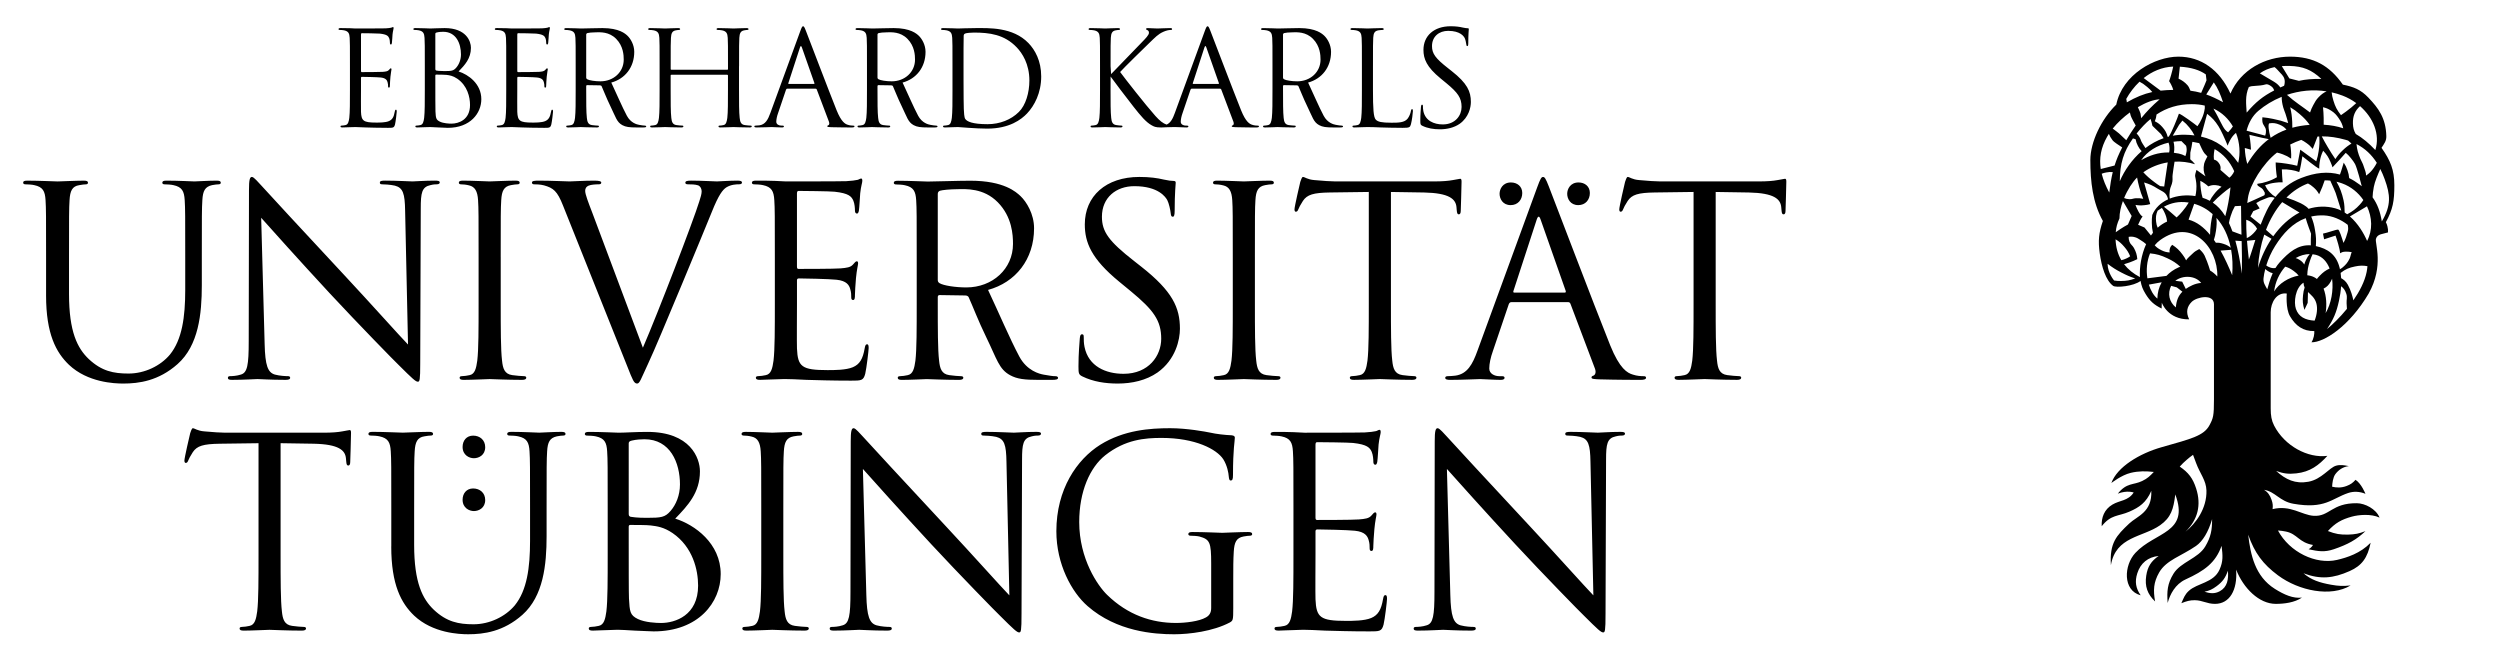
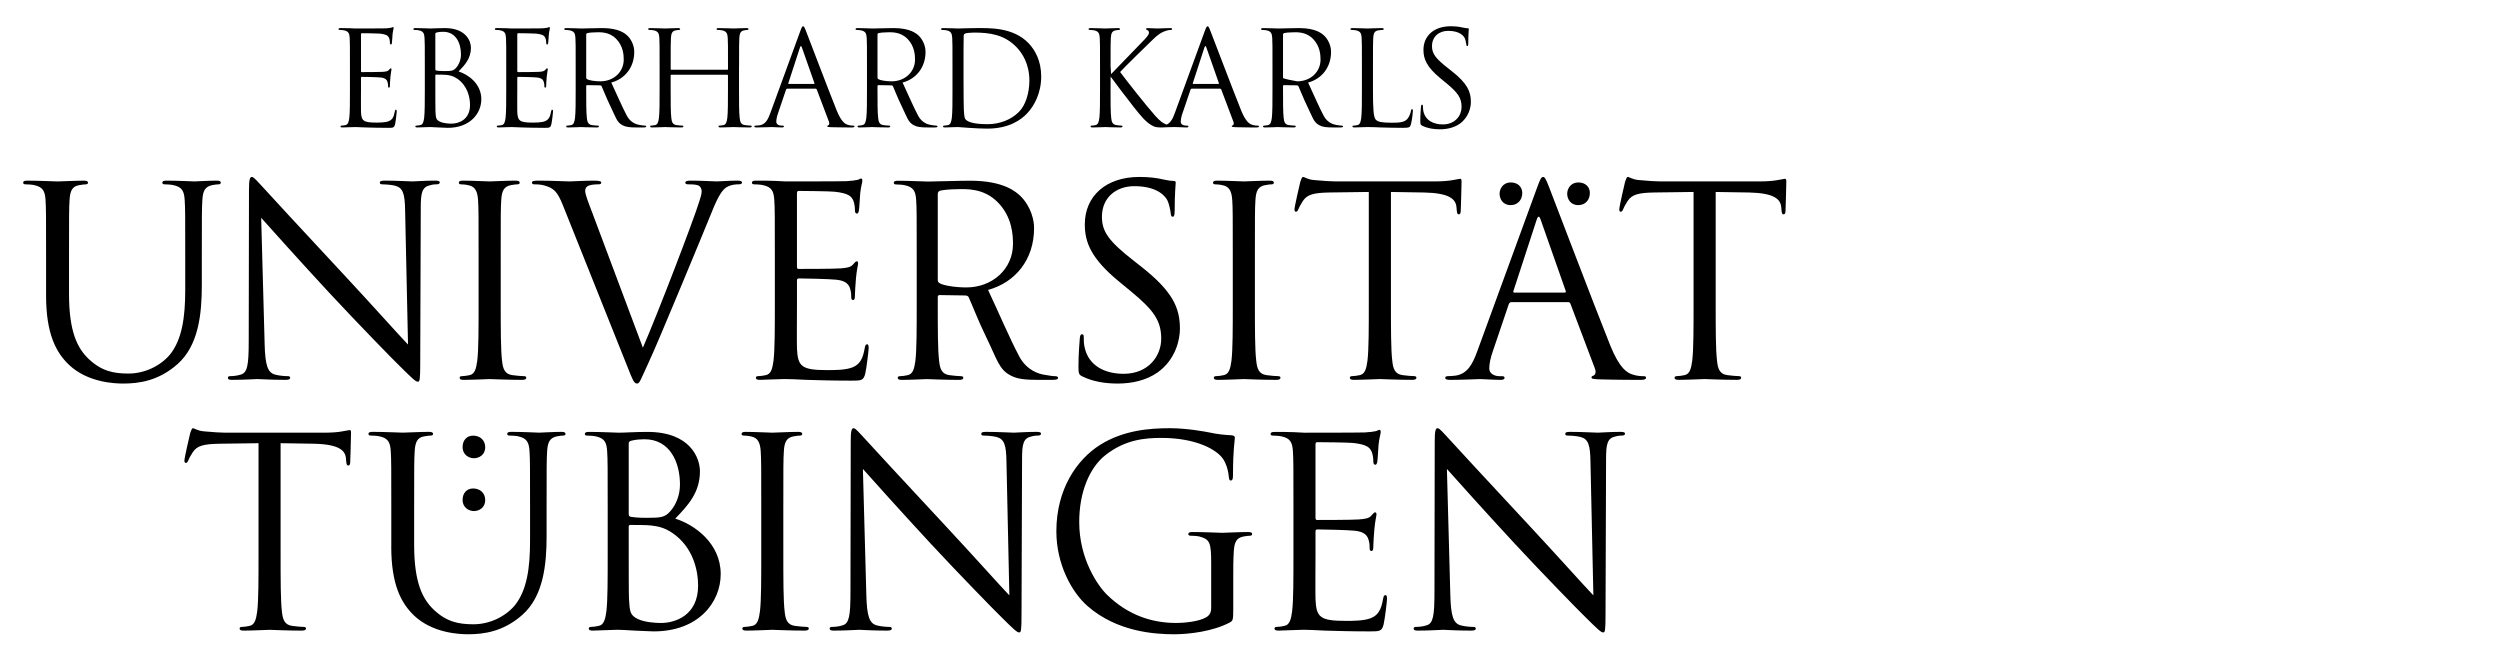
<svg xmlns="http://www.w3.org/2000/svg" width="270" height="71" viewBox="0 0 270 71" fill="none">
-   <path fill-rule="evenodd" clip-rule="evenodd" d="M139.63 3.489C140.068 3.484 141.03 3.411 141.802 4.197C142.575 4.984 142.618 5.96 142.618 6.44C142.618 7.779 141.518 8.783 140.105 8.783C139.521 8.783 138.877 8.683 138.665 8.555C138.595 8.512 138.566 8.455 138.566 8.385V3.744C138.566 3.659 138.608 3.602 138.678 3.574C138.822 3.531 139.204 3.494 139.63 3.489ZM141.275 8.918C142.755 8.512 143.754 7.274 143.754 5.597C143.754 4.824 143.346 4.168 143.026 3.863C142.794 3.645 142.137 3.033 140.317 3.033C139.647 3.033 138.412 3.078 138.026 3.078C137.859 3.078 137.06 3.035 136.422 3.035C136.267 3.035 136.195 3.064 136.195 3.149C136.195 3.206 136.252 3.234 136.309 3.234C136.437 3.234 136.678 3.249 136.79 3.277C137.26 3.377 137.373 3.603 137.401 4.086C137.428 4.54 137.428 4.938 137.428 7.151V9.65C137.428 11.012 137.428 12.133 137.359 12.73C137.3 13.141 137.23 13.454 136.947 13.51C136.818 13.538 136.648 13.567 136.521 13.567C136.436 13.567 136.408 13.609 136.408 13.652C136.408 13.738 136.478 13.765 136.635 13.765C137.06 13.765 137.954 13.723 137.969 13.723C138.039 13.723 138.933 13.765 139.714 13.765C139.87 13.765 139.943 13.723 139.943 13.652C139.943 13.609 139.914 13.567 139.829 13.567C139.7 13.567 139.389 13.539 139.19 13.51C138.764 13.453 138.678 13.141 138.635 12.73C138.566 12.133 138.566 11.012 138.566 9.65V9.308C138.566 9.238 138.594 9.195 138.665 9.195L140.043 9.217C140.128 9.217 140.203 9.25 140.231 9.308C140.445 9.781 140.744 10.578 141.172 11.456C141.759 12.658 141.86 13.189 142.47 13.517C142.839 13.716 143.226 13.765 144.021 13.765H144.705C144.961 13.765 145.047 13.738 145.047 13.652C145.047 13.609 144.989 13.565 144.918 13.567C144.778 13.57 144.543 13.531 144.273 13.483C144.043 13.443 143.371 13.28 142.957 12.503C142.438 11.53 141.841 10.115 141.275 8.918ZM148.281 7.15C148.281 4.936 148.281 4.539 148.308 4.085C148.336 3.588 148.45 3.348 148.862 3.276C149.033 3.248 149.231 3.233 149.33 3.233C149.387 3.233 149.442 3.205 149.442 3.148C149.442 3.063 149.373 3.034 149.216 3.034C148.789 3.034 147.754 3.078 147.684 3.078C147.612 3.078 146.718 3.034 146.08 3.034C145.923 3.034 145.852 3.063 145.852 3.148C145.852 3.205 145.909 3.233 145.965 3.233C146.094 3.233 146.334 3.248 146.448 3.276C146.916 3.376 147.03 3.602 147.057 4.085C147.086 4.539 147.086 4.937 147.086 7.15V9.649C147.086 11.011 147.086 12.132 147.015 12.729C146.958 13.14 146.887 13.453 146.604 13.509C146.476 13.537 146.306 13.566 146.178 13.566C146.093 13.566 146.064 13.608 146.064 13.651C146.064 13.737 146.136 13.764 146.292 13.764C146.505 13.764 146.817 13.75 147.101 13.737C147.385 13.737 147.627 13.722 147.684 13.722C148.094 13.722 148.536 13.737 149.132 13.764C149.727 13.779 150.465 13.807 151.486 13.807C152.238 13.807 152.281 13.75 152.38 13.423C152.494 13.011 152.594 12.16 152.594 12.005C152.594 11.848 152.58 11.791 152.51 11.791C152.424 11.791 152.396 11.862 152.38 11.976C152.337 12.246 152.195 12.601 152.011 12.828C151.671 13.24 151.046 13.254 150.293 13.254C149.188 13.254 148.818 13.154 148.591 12.928C148.336 12.672 148.28 11.764 148.28 9.677V7.15H148.281ZM155.506 13.964C156.273 13.964 157.038 13.793 157.649 13.368C158.628 12.672 158.855 11.594 158.855 11.012C158.855 9.876 158.459 8.996 156.783 7.677L156.387 7.364C155.025 6.299 154.656 5.788 154.656 4.978C154.656 3.942 155.422 3.332 156.401 3.332C157.708 3.332 158.09 3.929 158.175 4.084C158.26 4.24 158.344 4.623 158.361 4.794C158.374 4.907 158.389 4.978 158.475 4.978C158.544 4.978 158.574 4.88 158.574 4.653C158.574 3.687 158.63 3.218 158.63 3.148C158.63 3.078 158.602 3.048 158.488 3.048C158.374 3.048 158.26 3.033 157.991 2.978C157.637 2.893 157.224 2.835 156.671 2.835C154.868 2.835 153.733 3.871 153.733 5.39C153.733 6.356 154.075 7.236 155.581 8.47L156.22 8.995C157.438 10.003 157.851 10.571 157.851 11.55C157.851 12.459 157.184 13.438 155.82 13.438C154.87 13.438 153.933 13.041 153.721 11.99C153.677 11.792 153.677 11.594 153.677 11.466C153.677 11.352 153.663 11.31 153.578 11.31C153.507 11.31 153.478 11.381 153.464 11.537C153.45 11.765 153.394 12.332 153.394 13.042C153.394 13.425 153.409 13.482 153.606 13.582C154.186 13.864 154.838 13.964 155.506 13.964ZM128.132 13.765C128.259 13.765 128.345 13.737 128.345 13.652C128.345 13.594 128.303 13.567 128.202 13.567H128.06C127.82 13.567 127.521 13.439 127.521 13.155C127.521 12.9 127.592 12.559 127.719 12.204L128.572 9.692C128.6 9.622 128.641 9.578 128.714 9.578H131.765C131.837 9.578 131.865 9.607 131.894 9.664L133.212 13.155C133.298 13.383 133.212 13.51 133.128 13.539C133.072 13.554 133.028 13.582 133.028 13.639C133.028 13.724 133.184 13.724 133.455 13.738C134.434 13.766 135.47 13.766 135.683 13.766C135.839 13.766 135.967 13.738 135.967 13.653C135.967 13.583 135.909 13.568 135.825 13.568C135.682 13.568 135.47 13.554 135.256 13.483C134.958 13.397 134.546 13.17 134.036 11.908C133.17 9.75 130.942 3.888 130.728 3.348C130.558 2.909 130.501 2.837 130.416 2.837C130.331 2.837 130.273 2.922 130.103 3.391L126.882 12.204C126.669 12.794 126.438 13.265 125.992 13.457C125.622 13.333 125.253 13.051 124.784 12.525C123.718 11.327 121.501 8.497 120.974 7.777C121.273 7.421 123.758 4.994 124.113 4.654C124.752 4.043 125.064 3.688 125.647 3.433C125.93 3.305 126.228 3.234 126.441 3.234C126.554 3.234 126.584 3.206 126.584 3.134C126.584 3.064 126.527 3.034 126.37 3.034C126.015 3.034 125.079 3.078 125.009 3.078C124.667 3.078 124.228 3.034 123.944 3.034C123.845 3.034 123.774 3.063 123.774 3.134C123.774 3.191 123.83 3.219 123.902 3.248C124.015 3.29 124.086 3.376 124.086 3.546C124.086 3.787 123.717 4.156 123.32 4.567C122.808 5.121 120.239 7.732 120 8.002L119.942 7.15C119.942 4.936 119.942 4.539 119.969 4.085C119.999 3.588 120.112 3.347 120.494 3.276C120.665 3.248 120.75 3.233 120.85 3.233C120.907 3.233 120.962 3.205 120.962 3.148C120.962 3.063 120.891 3.034 120.734 3.034C120.309 3.034 119.486 3.078 119.358 3.078C119.273 3.078 118.435 3.034 117.796 3.034C117.64 3.034 117.568 3.063 117.568 3.148C117.568 3.205 117.626 3.233 117.682 3.233C117.809 3.233 118.051 3.248 118.164 3.276C118.632 3.376 118.745 3.602 118.774 4.085C118.802 4.539 118.802 4.937 118.802 7.15V9.649C118.802 11.011 118.802 12.132 118.732 12.729C118.674 13.14 118.604 13.453 118.319 13.509C118.191 13.537 118.021 13.566 117.894 13.566C117.808 13.566 117.78 13.608 117.78 13.651C117.78 13.736 117.851 13.764 118.009 13.764C118.434 13.764 119.257 13.722 119.371 13.722C119.484 13.722 120.308 13.764 121.003 13.764C121.158 13.764 121.23 13.722 121.23 13.651C121.23 13.608 121.202 13.566 121.118 13.566C120.989 13.566 120.762 13.538 120.563 13.509C120.137 13.452 120.052 13.14 120.009 12.729C119.939 12.132 119.939 11.011 119.939 9.649L119.946 8.268C120.265 8.71 121.578 10.461 122.447 11.561C123.202 12.517 123.766 13.193 124.372 13.527C124.631 13.668 124.764 13.767 125.423 13.767C125.423 13.767 126.356 13.72 126.853 13.72C127.329 13.721 127.791 13.765 128.132 13.765ZM128.869 9.067C128.827 9.067 128.799 9.038 128.827 8.967L130.076 5.134C130.146 4.922 130.219 4.922 130.29 5.134L131.637 8.967C131.652 9.024 131.652 9.067 131.58 9.067H128.869ZM83.199 12.203C82.943 12.913 82.659 13.453 82.007 13.538C81.894 13.553 81.694 13.566 81.595 13.566C81.525 13.566 81.468 13.593 81.468 13.651C81.468 13.737 81.553 13.764 81.738 13.764C82.405 13.764 83.185 13.722 83.342 13.722C83.499 13.722 84.109 13.764 84.449 13.764C84.576 13.764 84.662 13.737 84.662 13.651C84.662 13.593 84.62 13.566 84.52 13.566H84.377C84.136 13.566 83.838 13.438 83.838 13.154C83.838 12.899 83.908 12.558 84.037 12.203L84.889 9.691C84.916 9.621 84.959 9.577 85.03 9.577H88.083C88.154 9.577 88.182 9.606 88.21 9.663L89.53 13.154C89.615 13.382 89.53 13.509 89.445 13.538C89.388 13.553 89.345 13.581 89.345 13.638C89.345 13.723 89.502 13.723 89.772 13.738C90.751 13.765 91.787 13.765 92 13.765C92.156 13.765 92.284 13.738 92.284 13.652C92.284 13.582 92.227 13.567 92.141 13.567C91.999 13.567 91.787 13.553 91.574 13.482C91.275 13.396 90.864 13.169 90.353 11.907C89.487 9.749 87.258 3.887 87.045 3.348C86.876 2.908 86.819 2.836 86.733 2.836C86.648 2.836 86.59 2.921 86.42 3.39L83.199 12.203ZM85.186 9.067C85.144 9.067 85.116 9.038 85.144 8.967L86.394 5.134C86.463 4.922 86.535 4.922 86.607 5.134L87.954 8.967C87.969 9.024 87.969 9.067 87.898 9.067H85.186ZM64.374 3.489C64.813 3.484 65.776 3.411 66.547 4.197C67.319 4.984 67.362 5.96 67.362 6.44C67.362 7.779 66.262 8.783 64.85 8.783C64.266 8.783 63.621 8.683 63.409 8.555C63.338 8.512 63.31 8.455 63.31 8.385V3.744C63.31 3.659 63.352 3.602 63.423 3.574C63.565 3.531 63.948 3.494 64.374 3.489ZM66.019 8.918C67.501 8.512 68.499 7.274 68.499 5.597C68.499 4.824 68.091 4.168 67.77 3.863C67.538 3.645 66.881 3.033 65.062 3.033C64.391 3.033 63.156 3.078 62.77 3.078C62.603 3.078 61.805 3.035 61.166 3.035C61.011 3.035 60.94 3.064 60.94 3.149C60.94 3.206 60.996 3.234 61.053 3.234C61.18 3.234 61.421 3.249 61.534 3.277C62.003 3.377 62.117 3.603 62.145 4.086C62.173 4.54 62.173 4.938 62.173 7.151V9.65C62.173 11.012 62.173 12.133 62.102 12.73C62.045 13.141 61.975 13.454 61.69 13.51C61.562 13.538 61.393 13.567 61.264 13.567C61.179 13.567 61.151 13.609 61.151 13.652C61.151 13.738 61.222 13.765 61.379 13.765C61.805 13.765 62.698 13.723 62.713 13.723C62.784 13.723 63.678 13.765 64.459 13.765C64.614 13.765 64.686 13.723 64.686 13.652C64.686 13.609 64.659 13.567 64.573 13.567C64.446 13.567 64.133 13.539 63.934 13.51C63.508 13.453 63.423 13.141 63.38 12.73C63.31 12.133 63.31 11.012 63.31 9.65V9.308C63.31 9.238 63.337 9.195 63.409 9.195L64.786 9.217C64.872 9.217 64.948 9.25 64.974 9.308C65.19 9.781 65.489 10.578 65.917 11.456C66.503 12.658 66.605 13.189 67.215 13.517C67.584 13.716 67.971 13.765 68.766 13.765H69.45C69.706 13.765 69.792 13.738 69.792 13.652C69.792 13.609 69.735 13.565 69.664 13.567C69.523 13.57 69.288 13.531 69.018 13.483C68.789 13.443 68.117 13.28 67.702 12.503C67.183 11.53 66.586 10.115 66.019 8.918ZM102.869 9.649C102.869 11.011 102.869 12.132 102.798 12.729C102.741 13.14 102.67 13.453 102.386 13.509C102.258 13.537 102.089 13.566 101.961 13.566C101.876 13.566 101.847 13.608 101.847 13.651C101.847 13.737 101.918 13.764 102.074 13.764C102.287 13.764 102.613 13.737 102.898 13.737C103.195 13.722 103.437 13.722 103.464 13.722C103.536 13.722 104.019 13.764 104.643 13.807C105.254 13.85 106.006 13.892 106.617 13.892C109.029 13.892 110.306 12.899 110.917 12.259C111.712 11.423 112.45 10.045 112.45 8.258C112.45 6.568 111.783 5.39 111.073 4.653C109.385 2.907 106.787 3.034 105.382 3.034C104.53 3.034 103.636 3.078 103.465 3.078C103.395 3.078 102.5 3.034 101.861 3.034C101.705 3.034 101.634 3.063 101.634 3.148C101.634 3.205 101.691 3.233 101.747 3.233C101.876 3.233 102.116 3.248 102.229 3.276C102.698 3.376 102.811 3.602 102.84 4.085C102.868 4.539 102.868 4.937 102.868 7.15V9.649H102.869ZM104.061 6.924C104.061 5.831 104.061 4.383 104.077 3.901C104.077 3.745 104.118 3.673 104.246 3.618C104.36 3.561 104.885 3.518 105.169 3.518C106.858 3.518 108.476 3.716 109.811 5.122C110.393 5.732 111.173 6.896 111.173 8.699C111.173 10.005 110.776 11.367 110.037 12.091C109.199 12.929 107.979 13.412 106.659 13.412C104.985 13.412 104.43 13.113 104.246 12.843C104.134 12.688 104.104 12.119 104.091 11.765C104.077 11.495 104.062 10.19 104.062 8.685L104.061 6.924ZM95.834 3.489C96.272 3.484 97.235 3.411 98.007 4.197C98.779 4.984 98.822 5.96 98.822 6.44C98.822 7.779 97.721 8.783 96.309 8.783C95.726 8.783 95.081 8.683 94.869 8.555C94.798 8.512 94.769 8.455 94.769 8.385V3.744C94.769 3.659 94.812 3.602 94.883 3.574C95.025 3.531 95.409 3.494 95.834 3.489ZM97.479 8.918C98.962 8.512 99.958 7.274 99.958 5.597C99.958 4.824 99.551 4.168 99.231 3.863C98.997 3.645 98.342 3.033 96.521 3.033C95.852 3.033 94.616 3.078 94.231 3.078C94.063 3.078 93.265 3.035 92.626 3.035C92.471 3.035 92.399 3.064 92.399 3.149C92.399 3.206 92.457 3.234 92.513 3.234C92.64 3.234 92.882 3.249 92.995 3.277C93.463 3.377 93.576 3.603 93.604 4.086C93.633 4.54 93.633 4.938 93.633 7.151V9.65C93.633 11.012 93.633 12.133 93.562 12.73C93.505 13.141 93.434 13.454 93.151 13.51C93.023 13.538 92.852 13.567 92.725 13.567C92.639 13.567 92.611 13.609 92.611 13.652C92.611 13.738 92.682 13.765 92.839 13.765C93.265 13.765 94.158 13.723 94.174 13.723C94.243 13.723 95.139 13.765 95.919 13.765C96.075 13.765 96.146 13.723 96.146 13.652C96.146 13.609 96.118 13.567 96.033 13.567C95.905 13.567 95.593 13.539 95.394 13.51C94.968 13.453 94.883 13.141 94.84 12.73C94.769 12.133 94.769 11.012 94.769 9.65V9.308C94.769 9.238 94.797 9.195 94.869 9.195L96.247 9.217C96.331 9.217 96.407 9.25 96.435 9.308C96.65 9.781 96.948 10.578 97.378 11.456C97.963 12.658 98.065 13.189 98.675 13.517C99.043 13.716 99.431 13.765 100.226 13.765H100.912C101.166 13.765 101.251 13.738 101.251 13.652C101.251 13.609 101.194 13.565 101.124 13.567C100.983 13.57 100.748 13.531 100.478 13.483C100.249 13.443 99.578 13.28 99.161 12.503C98.643 11.53 98.045 10.115 97.479 8.918ZM79.82 7.15C79.82 4.936 79.82 4.539 79.848 4.085C79.876 3.588 79.99 3.348 80.373 3.276C80.543 3.248 80.628 3.233 80.727 3.233C80.784 3.233 80.84 3.205 80.84 3.148C80.84 3.063 80.769 3.034 80.612 3.034C80.186 3.034 79.293 3.078 79.221 3.078C79.151 3.078 78.256 3.034 77.617 3.034C77.461 3.034 77.389 3.063 77.389 3.148C77.389 3.205 77.446 3.233 77.503 3.233C77.63 3.233 77.872 3.248 77.984 3.276C78.453 3.376 78.567 3.602 78.595 4.085C78.623 4.539 78.623 4.937 78.623 7.15V7.449C78.623 7.519 78.58 7.534 78.537 7.534H72.519C72.476 7.534 72.434 7.519 72.434 7.449V7.15C72.434 4.936 72.434 4.539 72.462 4.085C72.49 3.588 72.605 3.348 72.987 3.276C73.157 3.248 73.243 3.233 73.341 3.233C73.399 3.233 73.455 3.205 73.455 3.148C73.455 3.063 73.383 3.034 73.226 3.034C72.8 3.034 71.908 3.078 71.835 3.078C71.765 3.078 70.87 3.034 70.231 3.034C70.075 3.034 70.004 3.063 70.004 3.148C70.004 3.205 70.061 3.233 70.117 3.233C70.245 3.233 70.486 3.248 70.599 3.276C71.068 3.376 71.181 3.602 71.209 4.085C71.237 4.539 71.237 4.937 71.237 7.15V9.649C71.237 11.011 71.237 12.132 71.166 12.729C71.109 13.14 71.039 13.453 70.755 13.509C70.627 13.537 70.457 13.566 70.329 13.566C70.244 13.566 70.216 13.608 70.216 13.651C70.216 13.737 70.287 13.764 70.443 13.764C70.869 13.764 71.763 13.722 71.834 13.722C71.906 13.722 72.799 13.764 73.58 13.764C73.736 13.764 73.808 13.722 73.808 13.651C73.808 13.608 73.78 13.566 73.694 13.566C73.567 13.566 73.255 13.538 73.055 13.509C72.629 13.452 72.545 13.14 72.501 12.729C72.431 12.132 72.431 11.011 72.431 9.649V8.158C72.431 8.088 72.473 8.073 72.516 8.073H78.534C78.577 8.073 78.62 8.101 78.62 8.158V9.649C78.62 11.011 78.62 12.132 78.55 12.729C78.492 13.14 78.422 13.453 78.138 13.509C78.01 13.537 77.839 13.566 77.711 13.566C77.626 13.566 77.598 13.608 77.598 13.651C77.598 13.737 77.669 13.764 77.826 13.764C78.252 13.764 79.146 13.722 79.217 13.722C79.288 13.722 80.182 13.764 80.964 13.764C81.119 13.764 81.19 13.722 81.19 13.651C81.19 13.608 81.162 13.566 81.078 13.566C80.949 13.566 80.638 13.538 80.438 13.509C80.012 13.452 79.927 13.14 79.884 12.729C79.814 12.132 79.814 11.011 79.814 9.649V7.15H79.82ZM47.016 8.158C47.016 8.088 47.043 8.059 47.101 8.059C47.314 8.059 48.023 8.059 48.208 8.087C48.548 8.13 48.903 8.172 49.385 8.499C50.479 9.251 50.763 10.485 50.763 11.337C50.763 12.941 49.528 13.353 48.761 13.353C48.506 13.353 47.896 13.325 47.512 13.14C47.073 12.927 47.073 12.729 47.03 12.033C47.016 11.82 47.016 10.06 47.016 8.968V8.158ZM47.016 3.659C47.016 3.574 47.058 3.531 47.186 3.503C47.414 3.446 47.711 3.433 47.867 3.433C49.259 3.433 49.784 4.696 49.784 5.874C49.784 6.456 49.571 6.966 49.273 7.308C48.974 7.648 48.776 7.677 47.981 7.677C47.456 7.677 47.2 7.634 47.115 7.619C47.044 7.591 47.016 7.562 47.016 7.463V3.659ZM45.88 9.649C45.88 11.011 45.88 12.132 45.809 12.729C45.752 13.14 45.682 13.453 45.397 13.509C45.27 13.537 45.1 13.566 44.971 13.566C44.886 13.566 44.859 13.608 44.859 13.651C44.859 13.737 44.929 13.764 45.086 13.764C45.299 13.764 45.626 13.737 45.909 13.737C46.207 13.722 46.448 13.722 46.476 13.722C46.534 13.722 46.93 13.737 47.342 13.764C47.753 13.779 48.208 13.807 48.364 13.807C50.79 13.807 51.983 12.232 51.983 10.712C51.983 9.052 50.578 8.045 49.527 7.718C50.194 7.023 50.861 6.327 50.861 5.162C50.861 4.453 50.35 3.033 48.022 3.033C47.37 3.033 46.816 3.077 46.475 3.077C46.405 3.077 45.51 3.033 44.871 3.033C44.715 3.033 44.643 3.062 44.643 3.147C44.643 3.204 44.7 3.232 44.757 3.232C44.884 3.232 45.125 3.247 45.238 3.275C45.708 3.375 45.821 3.601 45.849 4.084C45.88 4.539 45.88 4.937 45.88 7.15V9.649ZM37.794 9.649C37.794 11.011 37.794 12.132 37.724 12.729C37.667 13.14 37.596 13.453 37.312 13.509C37.184 13.537 37.014 13.566 36.886 13.566C36.801 13.566 36.773 13.608 36.773 13.651C36.773 13.737 36.844 13.764 37 13.764C37.213 13.764 37.539 13.737 37.823 13.737C38.121 13.722 38.363 13.722 38.39 13.722C38.603 13.722 38.945 13.737 39.497 13.764C40.051 13.779 40.831 13.807 41.896 13.807C42.449 13.807 42.563 13.807 42.662 13.438C42.733 13.14 42.847 12.175 42.847 12.061C42.847 11.962 42.847 11.848 42.762 11.848C42.692 11.848 42.662 11.906 42.634 12.061C42.535 12.643 42.364 12.927 41.996 13.083C41.627 13.239 41.002 13.239 40.633 13.239C39.242 13.239 39.029 13.054 38.987 12.075C38.973 11.777 38.987 10.131 38.987 9.648V8.4C38.987 8.342 39.015 8.3 39.086 8.3C39.328 8.3 40.733 8.328 41.116 8.37C41.67 8.428 41.798 8.669 41.854 8.867C41.911 9.052 41.911 9.193 41.911 9.336C41.911 9.406 41.939 9.464 42.011 9.464C42.111 9.464 42.111 9.307 42.111 9.193C42.111 9.093 42.138 8.569 42.168 8.285C42.21 7.817 42.281 7.576 42.281 7.49C42.281 7.406 42.253 7.377 42.21 7.377C42.154 7.377 42.097 7.448 41.998 7.562C41.869 7.704 41.671 7.732 41.33 7.76C41.004 7.788 39.258 7.788 39.073 7.788C39.003 7.788 38.988 7.746 38.988 7.646V3.73C38.988 3.63 39.016 3.587 39.073 3.587C39.229 3.587 40.777 3.602 41.017 3.63C41.785 3.715 41.926 3.886 42.025 4.112C42.096 4.283 42.111 4.524 42.111 4.623C42.111 4.737 42.138 4.808 42.224 4.808C42.281 4.808 42.309 4.723 42.324 4.653C42.352 4.482 42.381 3.858 42.394 3.715C42.437 3.318 42.508 3.148 42.508 3.048C42.508 2.978 42.493 2.92 42.45 2.92C42.38 2.92 42.323 2.978 42.252 2.99C42.138 3.019 41.911 3.048 41.642 3.062C41.316 3.077 38.491 3.077 38.391 3.077L37.81 3.048C37.497 3.033 37.115 3.033 36.788 3.033C36.633 3.033 36.561 3.062 36.561 3.147C36.561 3.204 36.618 3.232 36.674 3.232C36.802 3.232 37.043 3.247 37.156 3.275C37.625 3.375 37.738 3.601 37.766 4.084C37.794 4.538 37.794 4.936 37.794 7.149V9.649ZM54.673 9.649C54.673 11.011 54.673 12.132 54.603 12.729C54.546 13.14 54.475 13.453 54.191 13.509C54.063 13.537 53.893 13.566 53.765 13.566C53.68 13.566 53.652 13.608 53.652 13.651C53.652 13.737 53.723 13.764 53.879 13.764C54.093 13.764 54.419 13.737 54.702 13.737C55.001 13.722 55.242 13.722 55.27 13.722C55.483 13.722 55.824 13.737 56.377 13.764C56.93 13.779 57.711 13.807 58.775 13.807C59.329 13.807 59.442 13.807 59.542 13.438C59.612 13.14 59.727 12.175 59.727 12.061C59.727 11.962 59.727 11.848 59.642 11.848C59.571 11.848 59.542 11.906 59.514 12.061C59.414 12.643 59.244 12.927 58.875 13.083C58.506 13.239 57.882 13.239 57.512 13.239C56.121 13.239 55.908 13.054 55.866 12.075C55.852 11.777 55.866 10.131 55.866 9.648V8.4C55.866 8.342 55.895 8.3 55.966 8.3C56.207 8.3 57.613 8.328 57.996 8.37C58.55 8.428 58.677 8.669 58.734 8.867C58.791 9.052 58.791 9.193 58.791 9.336C58.791 9.406 58.819 9.464 58.89 9.464C58.99 9.464 58.99 9.307 58.99 9.193C58.99 9.093 59.018 8.569 59.047 8.285C59.09 7.817 59.16 7.576 59.16 7.49C59.16 7.406 59.132 7.377 59.09 7.377C59.033 7.377 58.977 7.448 58.877 7.562C58.749 7.704 58.551 7.732 58.21 7.76C57.884 7.788 56.138 7.788 55.954 7.788C55.882 7.788 55.867 7.746 55.867 7.646V3.73C55.867 3.63 55.896 3.587 55.954 3.587C56.109 3.587 57.656 3.602 57.897 3.63C58.664 3.715 58.805 3.886 58.905 4.112C58.976 4.283 58.99 4.524 58.99 4.623C58.99 4.737 59.018 4.808 59.103 4.808C59.16 4.808 59.188 4.723 59.203 4.653C59.231 4.482 59.26 3.858 59.274 3.715C59.316 3.318 59.387 3.148 59.387 3.048C59.387 2.978 59.372 2.92 59.33 2.92C59.259 2.92 59.202 2.978 59.131 2.99C59.018 3.019 58.791 3.048 58.522 3.062C58.195 3.077 55.371 3.077 55.271 3.077L54.689 3.048C54.376 3.033 53.994 3.033 53.668 3.033C53.512 3.033 53.44 3.062 53.44 3.147C53.44 3.204 53.497 3.232 53.553 3.232C53.681 3.232 53.922 3.247 54.035 3.275C54.505 3.375 54.617 3.601 54.646 4.084C54.673 4.538 54.673 4.936 54.673 7.149V9.649ZM67.901 56.893C67.901 56.749 67.958 56.694 68.071 56.694C68.498 56.694 69.917 56.694 70.285 56.75C70.967 56.836 71.677 56.921 72.641 57.574C74.827 59.078 75.395 61.549 75.395 63.251C75.395 66.46 72.925 67.282 71.393 67.282C70.881 67.282 69.661 67.225 68.894 66.856C68.014 66.43 68.014 66.032 67.929 64.641C67.901 64.216 67.901 60.697 67.901 58.51V56.893ZM67.901 47.894C67.901 47.724 67.986 47.638 68.242 47.581C68.696 47.467 69.293 47.439 69.604 47.439C72.386 47.439 73.436 49.965 73.436 52.322C73.436 53.485 73.01 54.507 72.415 55.189C71.819 55.871 71.422 55.926 69.832 55.926C68.781 55.926 68.27 55.84 68.1 55.813C67.958 55.756 67.902 55.699 67.902 55.501L67.901 47.894ZM65.631 59.872C65.631 62.598 65.631 64.841 65.489 66.031C65.375 66.855 65.232 67.48 64.665 67.594C64.409 67.651 64.069 67.707 63.813 67.707C63.643 67.707 63.586 67.792 63.586 67.878C63.586 68.049 63.727 68.106 64.04 68.106C64.466 68.106 65.119 68.049 65.686 68.049C66.283 68.019 66.765 68.019 66.822 68.019C66.936 68.019 67.73 68.049 68.553 68.106C69.377 68.133 70.284 68.19 70.597 68.19C75.451 68.19 77.836 65.04 77.836 62.002C77.836 58.682 75.025 56.666 72.925 56.012C74.259 54.622 75.593 53.231 75.593 50.904C75.593 49.485 74.572 46.645 69.916 46.645C68.61 46.645 67.503 46.731 66.821 46.731C66.679 46.731 64.89 46.645 63.614 46.645C63.301 46.645 63.16 46.703 63.16 46.874C63.16 46.987 63.273 47.044 63.387 47.044C63.643 47.044 64.125 47.072 64.352 47.129C65.29 47.327 65.516 47.782 65.573 48.747C65.631 49.655 65.631 50.45 65.631 54.878V59.872ZM84.598 54.876C84.598 50.448 84.598 49.653 84.655 48.745C84.712 47.751 84.938 47.268 85.705 47.127C86.047 47.07 86.216 47.042 86.415 47.042C86.529 47.042 86.642 46.985 86.642 46.872C86.642 46.701 86.5 46.643 86.188 46.643C85.336 46.643 83.548 46.729 83.407 46.729C83.264 46.729 81.476 46.643 80.54 46.643C80.227 46.643 80.086 46.701 80.086 46.872C80.086 46.985 80.199 47.042 80.313 47.042C80.512 47.042 80.88 47.07 81.193 47.155C81.818 47.297 82.101 47.78 82.158 48.745C82.216 49.653 82.216 50.448 82.216 54.876V59.872C82.216 62.598 82.216 64.841 82.074 66.031C81.96 66.855 81.818 67.48 81.251 67.594C80.995 67.651 80.654 67.707 80.398 67.707C80.228 67.707 80.171 67.792 80.171 67.878C80.171 68.049 80.313 68.106 80.625 68.106C81.477 68.106 83.265 68.019 83.407 68.019C83.549 68.019 85.337 68.106 86.898 68.106C87.211 68.106 87.352 68.019 87.352 67.878C87.352 67.792 87.295 67.707 87.124 67.707C86.869 67.707 86.244 67.65 85.847 67.594C84.996 67.481 84.826 66.856 84.741 66.031C84.599 64.841 84.599 62.597 84.599 59.872L84.598 54.876ZM93.193 50.646C94.101 51.668 97.304 55.245 100.591 58.792C103.595 62.029 107.676 66.201 107.987 66.485C109.495 67.99 109.839 68.302 110.067 68.302C110.268 68.302 110.325 68.159 110.325 66.285L110.382 49.651C110.382 47.948 110.495 47.323 111.433 47.125C111.773 47.04 111.973 47.04 112.115 47.04C112.313 47.04 112.427 46.955 112.427 46.841C112.427 46.671 112.228 46.642 111.916 46.642C110.752 46.642 109.812 46.728 109.496 46.728C109.182 46.728 107.817 46.642 106.543 46.642C106.202 46.642 105.977 46.671 105.977 46.841C105.977 46.955 106.005 47.04 106.203 47.04C106.432 47.04 107.082 47.068 107.593 47.182C108.471 47.41 108.669 48.034 108.698 49.879L109.011 64.299C108.103 63.362 105.014 59.9 102.207 56.891C97.844 52.206 93.621 47.636 93.194 47.154C92.908 46.871 92.422 46.246 92.192 46.246C91.964 46.246 91.879 46.559 91.879 47.665L91.85 63.932C91.85 66.514 91.708 67.337 90.998 67.536C90.572 67.68 90.062 67.707 89.834 67.707C89.692 67.707 89.607 67.765 89.607 67.878C89.607 68.075 89.777 68.106 90.062 68.106C91.339 68.106 92.536 68.019 92.793 68.019C93.05 68.019 94.187 68.106 95.803 68.106C96.143 68.106 96.313 68.049 96.313 67.878C96.313 67.765 96.228 67.707 96.086 67.707C95.83 67.707 95.207 67.68 94.669 67.536C93.904 67.31 93.62 66.571 93.564 64.244L93.193 50.646ZM130.806 65.69C130.806 66.172 130.607 66.484 130.239 66.683C129.502 67.109 128.025 67.279 127.003 67.279C124.393 67.279 121.809 66.427 119.566 64.242C118.572 63.277 116.556 60.382 116.556 56.378C116.556 53.058 117.72 50.474 119.368 49.168C121.524 47.466 123.654 47.295 125.441 47.295C129.104 47.295 131.403 48.516 132.112 49.595C132.539 50.277 132.68 51.071 132.708 51.469C132.736 51.723 132.766 51.894 132.907 51.894C133.106 51.894 133.163 51.752 133.163 51.298C133.163 48.459 133.362 47.664 133.362 47.268C133.362 47.154 133.305 47.04 133.021 47.011C132.311 46.984 131.317 46.869 130.721 46.728C130.182 46.615 128.167 46.246 126.377 46.246C124.192 46.246 121.382 46.444 118.827 48.034C116.301 49.624 114.087 52.831 114.087 57.374C114.087 60.922 115.733 63.959 117.465 65.463C120.615 68.217 124.647 68.501 126.804 68.501C128.45 68.501 131.006 68.188 132.823 67.225C133.163 67.026 133.191 66.968 133.191 65.692V62.512C133.191 61.32 133.191 60.468 133.248 59.559C133.306 58.567 133.532 58.083 134.299 57.942C134.639 57.884 134.811 57.857 135.008 57.857C135.121 57.857 135.236 57.799 135.236 57.686C135.236 57.515 135.095 57.458 134.782 57.458C133.93 57.458 132.142 57.544 132 57.544C131.858 57.544 130.07 57.458 128.793 57.458C128.48 57.458 128.338 57.515 128.338 57.686C128.338 57.799 128.452 57.857 128.566 57.857C128.821 57.857 129.304 57.884 129.532 57.942C130.667 58.254 130.808 58.567 130.808 60.866V65.69H130.806ZM139.692 59.872C139.692 62.598 139.692 64.841 139.549 66.031C139.436 66.855 139.293 67.48 138.727 67.594C138.47 67.651 138.129 67.707 137.873 67.707C137.704 67.707 137.646 67.792 137.646 67.878C137.646 68.049 137.788 68.106 138.1 68.106C138.525 68.106 139.179 68.049 139.747 68.049C140.343 68.019 140.825 68.019 140.882 68.019C141.308 68.019 141.989 68.049 143.097 68.106C144.203 68.133 145.764 68.19 147.894 68.19C149 68.19 149.229 68.19 149.426 67.452C149.569 66.856 149.796 64.927 149.796 64.698C149.796 64.501 149.796 64.272 149.625 64.272C149.482 64.272 149.426 64.386 149.369 64.698C149.171 65.863 148.83 66.43 148.092 66.743C147.355 67.055 146.105 67.055 145.367 67.055C142.586 67.055 142.159 66.686 142.074 64.728C142.046 64.132 142.074 60.838 142.074 59.874V57.377C142.074 57.263 142.131 57.178 142.272 57.178C142.754 57.178 145.566 57.234 146.333 57.32C147.438 57.434 147.695 57.917 147.809 58.314C147.922 58.683 147.922 58.966 147.922 59.251C147.922 59.393 147.978 59.506 148.12 59.506C148.319 59.506 148.319 59.193 148.319 58.967C148.319 58.769 148.376 57.718 148.433 57.151C148.516 56.214 148.659 55.731 148.659 55.561C148.659 55.391 148.603 55.333 148.516 55.333C148.404 55.333 148.289 55.476 148.091 55.702C147.836 55.986 147.438 56.044 146.757 56.099C146.104 56.157 142.612 56.157 142.242 56.157C142.101 56.157 142.073 56.071 142.073 55.874V48.038C142.073 47.839 142.13 47.754 142.242 47.754C142.555 47.754 145.649 47.783 146.133 47.839C147.665 48.01 147.949 48.351 148.148 48.805C148.29 49.146 148.319 49.627 148.319 49.826C148.319 50.054 148.376 50.195 148.546 50.195C148.659 50.195 148.717 50.025 148.745 49.883C148.802 49.541 148.86 48.293 148.887 48.009C148.972 47.214 149.115 46.874 149.115 46.675C149.115 46.532 149.087 46.42 149.001 46.42C148.861 46.42 148.746 46.532 148.605 46.562C148.377 46.619 147.923 46.675 147.384 46.704C146.731 46.732 141.082 46.732 140.883 46.732L139.719 46.675C139.095 46.646 138.328 46.646 137.675 46.646C137.362 46.646 137.222 46.704 137.222 46.875C137.222 46.988 137.335 47.045 137.448 47.045C137.705 47.045 138.187 47.073 138.414 47.13C139.35 47.328 139.578 47.783 139.635 48.748C139.693 49.656 139.693 50.451 139.693 54.879L139.692 59.872ZM156.266 50.646C157.174 51.668 160.376 55.245 163.663 58.792C166.667 62.029 170.748 66.201 171.06 66.485C172.568 67.99 172.911 68.302 173.139 68.302C173.34 68.302 173.398 68.159 173.398 66.285L173.455 49.651C173.455 47.948 173.569 47.323 174.506 47.125C174.846 47.04 175.045 47.04 175.187 47.04C175.386 47.04 175.5 46.955 175.5 46.841C175.5 46.671 175.301 46.642 174.988 46.642C173.824 46.642 172.884 46.728 172.569 46.728C172.254 46.728 170.89 46.642 169.616 46.642C169.275 46.642 169.049 46.671 169.049 46.841C169.049 46.955 169.077 47.04 169.276 47.04C169.503 47.04 170.156 47.068 170.665 47.182C171.544 47.41 171.741 48.034 171.77 49.879L172.084 64.299C171.175 63.362 168.085 59.9 165.28 56.891C160.916 52.206 156.693 47.636 156.266 47.154C155.98 46.871 155.493 46.246 155.264 46.246C155.035 46.246 154.951 46.559 154.951 47.665L154.922 63.932C154.922 66.514 154.779 67.337 154.07 67.536C153.643 67.68 153.132 67.707 152.905 67.707C152.764 67.707 152.678 67.765 152.678 67.878C152.678 68.075 152.849 68.106 153.132 68.106C154.409 68.106 155.608 68.019 155.864 68.019C156.122 68.019 157.259 68.106 158.874 68.106C159.214 68.106 159.384 68.049 159.384 67.878C159.384 67.765 159.299 67.707 159.156 67.707C158.902 67.707 158.28 67.68 157.74 67.536C156.974 67.31 156.692 66.571 156.635 64.244L156.266 50.646ZM30.306 47.865L33.875 47.922C36.596 47.979 37.275 48.632 37.36 49.484L37.389 49.796C37.418 50.193 37.476 50.278 37.62 50.278C37.736 50.278 37.824 50.165 37.824 49.909C37.824 49.597 37.91 47.638 37.91 46.787C37.91 46.617 37.91 46.446 37.765 46.446C37.649 46.446 37.388 46.531 36.962 46.589C36.509 46.674 35.858 46.731 34.95 46.731H24.315C23.975 46.731 22.896 46.674 22.073 46.589C21.306 46.531 21.022 46.248 20.824 46.248C20.71 46.248 20.596 46.617 20.54 46.787C20.483 47.014 19.915 49.455 19.915 49.739C19.915 49.909 19.972 49.995 20.058 49.995C20.171 49.995 20.257 49.938 20.341 49.711C20.427 49.513 20.513 49.314 20.824 48.832C21.278 48.15 21.96 47.951 23.72 47.923L27.921 47.866V59.873C27.921 62.599 27.921 64.842 27.778 66.032C27.666 66.856 27.523 67.481 26.955 67.595C26.7 67.652 26.359 67.708 26.103 67.708C25.933 67.708 25.876 67.793 25.876 67.879C25.876 68.05 26.019 68.107 26.33 68.107C27.182 68.107 28.97 68.02 29.112 68.02C29.254 68.02 31.041 68.107 32.599 68.107C32.911 68.107 33.052 68.02 33.052 67.879C33.052 67.793 32.995 67.708 32.826 67.708C32.57 67.708 31.947 67.651 31.551 67.595C30.7 67.482 30.53 66.857 30.446 66.032C30.304 64.842 30.304 62.598 30.304 59.873V47.865H30.306ZM42.255 59.019C42.255 63.164 43.334 65.151 44.725 66.485C46.741 68.385 49.608 68.5 50.573 68.5C52.249 68.5 54.377 68.216 56.421 66.399C58.692 64.384 59.032 60.976 59.032 57.912V54.874C59.032 50.446 59.032 49.651 59.09 48.743C59.147 47.75 59.373 47.295 60.141 47.125C60.48 47.068 60.652 47.04 60.85 47.04C60.963 47.04 61.078 46.983 61.078 46.87C61.078 46.699 60.935 46.641 60.623 46.641C59.771 46.641 58.437 46.727 58.238 46.727C58.068 46.727 56.507 46.641 55.229 46.641C54.916 46.641 54.776 46.699 54.776 46.87C54.776 46.983 54.888 47.04 55.002 47.04C55.259 47.04 55.741 47.068 55.968 47.125C56.905 47.323 57.132 47.778 57.189 48.743C57.246 49.651 57.246 50.446 57.246 54.874V58.423C57.246 61.347 56.905 63.76 55.6 65.377C54.578 66.599 52.875 67.422 51.143 67.422C49.526 67.422 48.248 67.166 46.857 65.859C45.636 64.696 44.728 62.936 44.728 58.848V54.873C44.728 50.445 44.728 49.65 44.785 48.742C44.842 47.749 45.069 47.238 45.836 47.124C46.177 47.067 46.347 47.039 46.545 47.039C46.659 47.039 46.773 46.982 46.773 46.869C46.773 46.698 46.631 46.64 46.319 46.64C45.467 46.64 43.764 46.726 43.508 46.726C43.253 46.726 41.521 46.64 40.243 46.64C39.93 46.64 39.789 46.698 39.789 46.869C39.789 46.982 39.903 47.039 40.017 47.039C40.273 47.039 40.755 47.067 40.982 47.124C41.92 47.322 42.146 47.777 42.203 48.742C42.26 49.65 42.26 50.445 42.26 54.873V59.019H42.255ZM52.402 54.002C52.402 53.235 51.834 52.754 51.096 52.754C50.386 52.754 49.96 53.293 49.96 53.974C49.96 54.854 50.67 55.195 51.181 55.195C51.721 55.194 52.402 54.854 52.402 54.002ZM52.402 48.297C52.402 47.53 51.834 47.048 51.096 47.048C50.386 47.048 49.96 47.588 49.96 48.269C49.96 49.149 50.67 49.489 51.181 49.489C51.721 49.488 52.402 49.148 52.402 48.297ZM106.709 31.312C109.679 30.498 111.679 28.018 111.679 24.654C111.679 23.107 110.862 21.794 110.219 21.181C109.753 20.743 108.44 19.517 104.792 19.517C103.448 19.517 100.972 19.607 100.199 19.607C99.864 19.607 98.264 19.522 96.984 19.522C96.671 19.522 96.529 19.579 96.529 19.75C96.529 19.864 96.643 19.921 96.757 19.921C97.014 19.921 97.496 19.949 97.725 20.006C98.663 20.205 98.89 20.66 98.948 21.627C99.005 22.537 99.005 23.335 99.005 27.772V32.779C99.005 35.51 99.005 37.757 98.864 38.951C98.75 39.776 98.606 40.403 98.038 40.515C97.781 40.573 97.44 40.629 97.184 40.629C97.014 40.629 96.956 40.714 96.956 40.799C96.956 40.971 97.099 41.028 97.411 41.028C98.265 41.028 100.057 40.943 100.085 40.943C100.227 40.943 102.02 41.028 103.584 41.028C103.897 41.028 104.039 40.943 104.039 40.799C104.039 40.714 103.982 40.629 103.81 40.629C103.555 40.629 102.929 40.572 102.532 40.515C101.678 40.403 101.508 39.776 101.422 38.951C101.279 37.757 101.279 35.511 101.279 32.779V32.096C101.279 31.953 101.336 31.868 101.479 31.868L104.239 31.91C104.41 31.91 104.56 31.977 104.615 32.096C105.047 33.04 105.644 34.636 106.505 36.399C107.68 38.808 107.883 39.875 109.107 40.529C109.846 40.928 110.622 41.028 112.214 41.028H113.585C114.097 41.028 114.269 40.971 114.269 40.799C114.269 40.714 114.155 40.626 114.012 40.629C113.731 40.637 113.259 40.558 112.72 40.462C112.258 40.38 110.912 40.054 110.081 38.496C109.041 36.546 107.844 33.712 106.709 31.312ZM4.976 31.918C4.976 36.073 6.057 38.065 7.453 39.403C9.473 41.309 12.348 41.424 13.315 41.424C14.994 41.424 17.128 41.14 19.178 39.319C21.455 37.298 21.796 33.881 21.796 30.808V27.763C21.796 23.323 21.796 22.526 21.854 21.616C21.911 20.619 22.138 20.165 22.906 19.994C23.249 19.936 23.42 19.908 23.619 19.908C23.732 19.908 23.847 19.851 23.847 19.737C23.847 19.566 23.704 19.509 23.391 19.509C22.537 19.509 21.2 19.594 21 19.594C20.829 19.594 19.264 19.509 17.983 19.509C17.67 19.509 17.528 19.566 17.528 19.737C17.528 19.851 17.641 19.908 17.755 19.908C18.012 19.908 18.496 19.936 18.724 19.994C19.663 20.192 19.89 20.648 19.948 21.616C20.005 22.526 20.005 23.323 20.005 27.763V31.321C20.005 34.253 19.664 36.672 18.354 38.294C17.331 39.518 15.623 40.343 13.886 40.343C12.264 40.343 10.983 40.087 9.588 38.778C8.364 37.611 7.454 35.847 7.454 31.749V27.765C7.454 23.325 7.454 22.528 7.511 21.618C7.568 20.621 7.795 20.109 8.565 19.996C8.906 19.938 9.077 19.91 9.276 19.91C9.389 19.91 9.504 19.853 9.504 19.739C9.504 19.568 9.361 19.511 9.049 19.511C8.195 19.511 6.487 19.596 6.231 19.596C5.975 19.596 4.239 19.511 2.959 19.511C2.642 19.509 2.5 19.565 2.5 19.736C2.5 19.85 2.613 19.907 2.728 19.907C2.984 19.907 3.467 19.935 3.696 19.993C4.635 20.191 4.862 20.647 4.919 21.615C4.977 22.525 4.977 23.322 4.977 27.762V31.918H4.976ZM28.207 23.521C29.118 24.546 32.328 28.132 35.625 31.691C38.637 34.934 42.729 39.119 43.04 39.403C44.553 40.911 44.896 41.224 45.126 41.224C45.328 41.224 45.385 41.081 45.385 39.203L45.442 22.524C45.442 20.816 45.556 20.19 46.496 19.992C46.837 19.906 47.036 19.906 47.18 19.906C47.378 19.906 47.493 19.82 47.493 19.707C47.493 19.536 47.294 19.508 46.98 19.508C45.813 19.508 44.87 19.593 44.554 19.593C44.238 19.593 42.871 19.508 41.593 19.508C41.251 19.508 41.025 19.536 41.025 19.707C41.025 19.82 41.053 19.906 41.252 19.906C41.48 19.906 42.134 19.934 42.645 20.049C43.526 20.277 43.725 20.903 43.753 22.753L44.066 37.21C43.156 36.272 40.059 32.799 37.246 29.782C32.87 25.086 28.638 20.504 28.209 20.02C27.923 19.735 27.435 19.109 27.205 19.109C26.975 19.109 26.89 19.422 26.89 20.533L26.862 36.84C26.862 39.431 26.719 40.256 26.008 40.455C25.581 40.598 25.07 40.625 24.841 40.625C24.699 40.625 24.613 40.684 24.613 40.796C24.613 40.996 24.784 41.025 25.069 41.025C26.349 41.025 27.55 40.939 27.808 40.939C28.066 40.939 29.205 41.025 30.826 41.025C31.167 41.025 31.337 40.968 31.337 40.796C31.337 40.684 31.252 40.625 31.11 40.625C30.854 40.625 30.229 40.598 29.689 40.455C28.921 40.227 28.638 39.488 28.581 37.154L28.207 23.521ZM54.076 27.763C54.076 23.323 54.076 22.526 54.133 21.616C54.191 20.619 54.418 20.136 55.186 19.994C55.529 19.936 55.7 19.908 55.898 19.908C56.012 19.908 56.127 19.851 56.127 19.737C56.127 19.566 55.983 19.509 55.671 19.509C54.817 19.509 53.025 19.594 52.883 19.594C52.739 19.594 50.946 19.509 50.008 19.509C49.695 19.509 49.552 19.566 49.552 19.737C49.552 19.851 49.666 19.908 49.78 19.908C49.979 19.908 50.349 19.936 50.663 20.022C51.289 20.165 51.573 20.648 51.631 21.616C51.688 22.526 51.688 23.323 51.688 27.763V32.773C51.688 35.504 51.688 37.753 51.545 38.949C51.432 39.774 51.289 40.4 50.721 40.514C50.463 40.571 50.123 40.626 49.867 40.626C49.696 40.626 49.639 40.712 49.639 40.797C49.639 40.969 49.781 41.026 50.094 41.026C50.948 41.026 52.74 40.94 52.884 40.94C53.026 40.94 54.819 41.026 56.384 41.026C56.697 41.026 56.838 40.94 56.838 40.797C56.838 40.712 56.782 40.626 56.611 40.626C56.354 40.626 55.728 40.57 55.33 40.514C54.476 40.4 54.306 39.774 54.221 38.949C54.078 37.754 54.078 35.505 54.078 32.773V27.763H54.076ZM163.15 22.153C163.92 22.153 164.404 21.584 164.404 20.844C164.404 20.132 163.862 19.705 163.178 19.705C162.297 19.705 161.954 20.416 161.954 20.928C161.955 21.47 162.298 22.153 163.15 22.153ZM170.452 22.153C171.222 22.153 171.705 21.584 171.705 20.844C171.705 20.132 171.165 19.705 170.481 19.705C169.598 19.705 169.257 20.416 169.257 20.928C169.258 21.47 169.599 22.153 170.452 22.153ZM163.543 31.604C163.457 31.604 163.4 31.547 163.457 31.405L165.963 23.721C166.105 23.294 166.247 23.294 166.39 23.721L169.093 31.405C169.122 31.519 169.122 31.604 168.98 31.604H163.543ZM159.56 37.895C159.046 39.319 158.477 40.4 157.168 40.571C156.94 40.599 156.543 40.627 156.342 40.627C156.2 40.627 156.085 40.686 156.085 40.798C156.085 40.97 156.258 41.027 156.627 41.027C157.965 41.027 159.53 40.941 159.845 40.941C160.157 40.941 161.38 41.027 162.064 41.027C162.321 41.027 162.491 40.97 162.491 40.798C162.491 40.686 162.405 40.627 162.207 40.627H161.922C161.438 40.627 160.84 40.372 160.84 39.803C160.84 39.29 160.983 38.608 161.239 37.896L162.946 32.858C163.004 32.716 163.09 32.63 163.23 32.63H169.349C169.492 32.63 169.549 32.688 169.606 32.801L172.252 39.803C172.423 40.258 172.252 40.515 172.083 40.572C171.969 40.6 171.883 40.657 171.883 40.771C171.883 40.941 172.196 40.941 172.736 40.97C174.701 41.027 176.778 41.027 177.206 41.027C177.518 41.027 177.774 40.97 177.774 40.798C177.774 40.656 177.661 40.627 177.49 40.627C177.206 40.627 176.778 40.6 176.351 40.457C175.753 40.286 174.927 39.831 173.903 37.298C172.168 32.972 167.699 21.218 167.272 20.136C166.931 19.254 166.817 19.112 166.645 19.112C166.475 19.112 166.361 19.283 166.02 20.222L159.56 37.895ZM63.969 22.981C63.542 21.871 63.2 20.989 63.2 20.618C63.2 20.42 63.257 20.191 63.57 20.05C63.827 19.936 64.339 19.907 64.651 19.907C64.85 19.907 64.936 19.85 64.936 19.708C64.936 19.566 64.679 19.509 64.167 19.509C63.085 19.509 61.805 19.594 61.52 19.594C61.179 19.594 59.556 19.509 58.191 19.509C57.735 19.509 57.451 19.537 57.451 19.708C57.451 19.821 57.508 19.907 57.679 19.907C57.85 19.907 58.334 19.907 58.761 20.021C59.757 20.305 60.184 20.618 60.81 22.211L67.783 39.658C68.324 41.024 68.466 41.423 68.808 41.423C69.091 41.423 69.205 40.968 70.002 39.26C70.657 37.864 71.938 34.792 73.675 30.637C75.125 27.136 76.549 23.721 76.862 22.924C77.632 20.988 78.058 20.504 78.427 20.247C78.968 19.906 79.594 19.906 79.793 19.906C80.021 19.906 80.134 19.849 80.134 19.707C80.134 19.565 79.964 19.508 79.651 19.508C78.827 19.508 77.602 19.593 77.431 19.593C77.09 19.593 75.78 19.508 74.642 19.508C74.186 19.508 74.016 19.565 74.016 19.736C74.016 19.879 74.158 19.907 74.329 19.907C74.642 19.907 75.068 19.907 75.41 20.021C75.694 20.164 75.779 20.447 75.779 20.675C75.779 20.931 75.666 21.33 75.523 21.756C74.898 23.806 71.084 33.738 69.432 37.553L63.969 22.981ZM83.683 32.772C83.683 35.503 83.683 37.752 83.54 38.948C83.427 39.773 83.284 40.399 82.715 40.513C82.459 40.57 82.117 40.625 81.861 40.625C81.69 40.625 81.633 40.711 81.633 40.796C81.633 40.968 81.775 41.025 82.088 41.025C82.515 41.025 83.17 40.968 83.738 40.968C84.336 40.939 84.82 40.939 84.877 40.939C85.304 40.939 85.987 40.968 87.097 41.025C88.208 41.054 89.773 41.11 91.907 41.11C93.017 41.11 93.246 41.11 93.444 40.371C93.587 39.773 93.814 37.839 93.814 37.609C93.814 37.411 93.814 37.183 93.643 37.183C93.5 37.183 93.444 37.296 93.387 37.609C93.188 38.776 92.846 39.345 92.107 39.659C91.367 39.972 90.115 39.972 89.375 39.972C86.586 39.972 86.158 39.603 86.073 37.639C86.046 37.041 86.073 33.74 86.073 32.773V30.268C86.073 30.154 86.13 30.069 86.272 30.069C86.755 30.069 89.574 30.125 90.342 30.211C91.452 30.325 91.708 30.809 91.821 31.208C91.935 31.578 91.935 31.862 91.935 32.146C91.935 32.289 91.992 32.403 92.134 32.403C92.333 32.403 92.333 32.09 92.333 31.862C92.333 31.663 92.389 30.609 92.446 30.04C92.532 29.101 92.675 28.618 92.675 28.447C92.675 28.276 92.617 28.218 92.532 28.218C92.418 28.218 92.304 28.36 92.105 28.588C91.848 28.873 91.451 28.93 90.767 28.986C90.113 29.043 86.612 29.043 86.242 29.043C86.099 29.043 86.071 28.958 86.071 28.759V20.905C86.071 20.706 86.128 20.619 86.242 20.619C86.555 20.619 89.657 20.648 90.141 20.706C91.677 20.876 91.962 21.218 92.161 21.673C92.305 22.015 92.333 22.498 92.333 22.697C92.333 22.926 92.389 23.067 92.561 23.067C92.675 23.067 92.732 22.896 92.759 22.754C92.817 22.412 92.874 21.159 92.903 20.875C92.988 20.078 93.131 19.736 93.131 19.537C93.131 19.395 93.103 19.281 93.017 19.281C92.875 19.281 92.76 19.395 92.619 19.424C92.39 19.481 91.936 19.537 91.395 19.566C90.741 19.594 85.077 19.594 84.877 19.594L83.711 19.537C83.083 19.509 82.315 19.509 81.66 19.509C81.347 19.509 81.205 19.566 81.205 19.737C81.205 19.851 81.319 19.908 81.434 19.908C81.69 19.908 82.173 19.936 82.401 19.994C83.34 20.192 83.568 20.648 83.625 21.616C83.683 22.526 83.683 23.323 83.683 27.763V32.772ZM120.717 41.424C122.252 41.424 123.788 41.082 125.013 40.229C126.977 38.834 127.432 36.671 127.432 35.504C127.432 33.228 126.634 31.463 123.277 28.816L122.48 28.189C119.749 26.055 119.008 25.03 119.008 23.408C119.008 21.331 120.545 20.106 122.508 20.106C125.127 20.106 125.896 21.301 126.067 21.615C126.237 21.928 126.408 22.696 126.437 23.038C126.464 23.266 126.494 23.408 126.665 23.408C126.808 23.408 126.864 23.208 126.864 22.754C126.864 20.817 126.977 19.879 126.977 19.736C126.977 19.593 126.919 19.537 126.692 19.537C126.465 19.537 126.237 19.509 125.697 19.395C124.985 19.224 124.159 19.11 123.05 19.11C119.436 19.11 117.159 21.187 117.159 24.233C117.159 26.169 117.842 27.933 120.858 30.409L122.138 31.463C124.586 33.484 125.411 34.622 125.411 36.585C125.411 38.406 124.073 40.371 121.341 40.371C119.435 40.371 117.556 39.574 117.129 37.469C117.044 37.07 117.044 36.671 117.044 36.415C117.044 36.187 117.015 36.102 116.845 36.102C116.702 36.102 116.646 36.245 116.617 36.557C116.589 37.013 116.474 38.151 116.474 39.575C116.474 40.343 116.503 40.457 116.901 40.656C118.068 41.225 119.378 41.424 120.717 41.424ZM135.528 27.763C135.528 23.323 135.528 22.526 135.586 21.616C135.644 20.619 135.871 20.136 136.641 19.994C136.981 19.936 137.152 19.908 137.351 19.908C137.465 19.908 137.579 19.851 137.579 19.737C137.579 19.566 137.437 19.509 137.123 19.509C136.27 19.509 134.477 19.594 134.335 19.594C134.193 19.594 132.399 19.509 131.461 19.509C131.148 19.509 131.005 19.566 131.005 19.737C131.005 19.851 131.119 19.908 131.233 19.908C131.433 19.908 131.802 19.936 132.116 20.022C132.743 20.165 133.026 20.648 133.084 21.616C133.141 22.526 133.141 23.323 133.141 27.763V32.773C133.141 35.504 133.141 37.753 132.998 38.949C132.884 39.774 132.743 40.4 132.172 40.514C131.917 40.571 131.575 40.626 131.318 40.626C131.148 40.626 131.091 40.712 131.091 40.797C131.091 40.969 131.233 41.026 131.547 41.026C132.4 41.026 134.193 40.94 134.335 40.94C134.478 40.94 136.271 41.026 137.836 41.026C138.149 41.026 138.291 40.94 138.291 40.797C138.291 40.712 138.233 40.626 138.063 40.626C137.806 40.626 137.181 40.57 136.782 40.514C135.929 40.4 135.759 39.774 135.672 38.949C135.529 37.754 135.529 35.505 135.529 32.773V27.763H135.528ZM150.224 20.732L153.803 20.789C156.529 20.847 157.212 21.501 157.298 22.354L157.324 22.667C157.355 23.065 157.414 23.15 157.557 23.15C157.673 23.15 157.761 23.037 157.761 22.781C157.761 22.468 157.848 20.504 157.848 19.65C157.848 19.479 157.848 19.308 157.702 19.308C157.587 19.308 157.323 19.394 156.897 19.45C156.443 19.536 155.791 19.593 154.881 19.593H144.215C143.874 19.593 142.792 19.536 141.969 19.45C141.199 19.394 140.914 19.109 140.715 19.109C140.602 19.109 140.487 19.479 140.429 19.65C140.373 19.878 139.804 22.325 139.804 22.61C139.804 22.781 139.861 22.866 139.946 22.866C140.06 22.866 140.146 22.809 140.232 22.582C140.318 22.382 140.404 22.184 140.715 21.7C141.17 21.016 141.854 20.816 143.618 20.788L147.83 20.731V32.771C147.83 35.502 147.83 37.751 147.687 38.947C147.573 39.772 147.431 40.398 146.863 40.512C146.605 40.569 146.264 40.624 146.008 40.624C145.837 40.624 145.781 40.71 145.781 40.795C145.781 40.967 145.924 41.024 146.236 41.024C147.09 41.024 148.882 40.938 149.025 40.938C149.168 40.938 150.959 41.024 152.521 41.024C152.834 41.024 152.975 40.938 152.975 40.795C152.975 40.71 152.918 40.624 152.748 40.624C152.492 40.624 151.868 40.568 151.47 40.512C150.618 40.398 150.448 39.772 150.364 38.947C150.221 37.752 150.221 35.503 150.221 32.771V20.732H150.224ZM185.298 20.732L188.879 20.789C191.605 20.847 192.286 21.501 192.372 22.354L192.4 22.667C192.429 23.065 192.487 23.15 192.633 23.15C192.749 23.15 192.836 23.037 192.836 22.781C192.836 22.468 192.923 20.504 192.923 19.65C192.923 19.479 192.923 19.308 192.778 19.308C192.662 19.308 192.399 19.394 191.973 19.45C191.518 19.536 190.865 19.593 189.956 19.593H179.29C178.949 19.593 177.868 19.536 177.044 19.45C176.274 19.394 175.989 19.109 175.791 19.109C175.675 19.109 175.562 19.479 175.505 19.65C175.448 19.878 174.88 22.325 174.88 22.61C174.88 22.781 174.936 22.866 175.021 22.866C175.136 22.866 175.221 22.809 175.307 22.582C175.392 22.382 175.479 22.184 175.791 21.7C176.246 21.016 176.929 20.816 178.693 20.788L182.905 20.731V32.771C182.905 35.502 182.905 37.751 182.762 38.947C182.649 39.772 182.507 40.398 181.936 40.512C181.681 40.569 181.339 40.624 181.082 40.624C180.912 40.624 180.854 40.71 180.854 40.795C180.854 40.967 180.998 41.024 181.311 41.024C182.164 41.024 183.957 40.938 184.099 40.938C184.243 40.938 186.034 41.024 187.595 41.024C187.908 41.024 188.049 40.938 188.049 40.795C188.049 40.71 187.993 40.624 187.823 40.624C187.567 40.624 186.943 40.568 186.543 40.512C185.691 40.398 185.521 39.772 185.438 38.947C185.294 37.752 185.294 35.503 185.294 32.771V20.732H185.298ZM103.413 20.432C104.291 20.422 106.221 20.276 107.767 21.852C109.315 23.428 109.403 25.383 109.403 26.347C109.403 29.032 107.197 31.042 104.366 31.042C103.196 31.042 101.905 30.843 101.479 30.587C101.335 30.502 101.279 30.388 101.279 30.246V20.943C101.279 20.772 101.365 20.659 101.508 20.602C101.792 20.517 102.56 20.441 103.413 20.432Z" fill="#A11E3B" style="fill:#A11E3B;fill:color(display-p3 0.631 0.118 0.231);fill-opacity:1;" />
-   <path fill-rule="evenodd" clip-rule="evenodd" d="M238.085 63.908C238.632 63.785 238.942 63.643 239.393 63.308C240.04 62.828 240.352 62.401 240.611 61.638C240.702 62.544 240.553 63.41 239.737 63.853C239.169 64.16 238.665 64.091 238.085 63.908ZM236.03 57.425C237.371 56.114 237.759 54.541 237.183 52.757C236.829 51.66 236.364 51.04 235.412 50.392C235.685 50.091 235.851 49.931 236.158 49.664C236.417 49.439 236.568 49.319 236.848 49.122L237.183 50.022C237.611 51.173 238.265 51.882 238.296 52.969C238.352 54.914 237.141 56.55 236.03 57.425ZM255.819 31.698C253.727 35.255 250.987 36.992 249.639 36.968C249.886 36.587 249.967 36.065 249.944 35.757C248.738 35.78 247.925 35.19 247.319 34.154C246.83 33.322 246.971 31.703 246.971 31.703C245.87 31.549 245.236 32.678 245.236 33.721V44.107C245.236 44.889 245.322 45.409 245.603 45.959C246.732 48.161 249.25 49.511 251.356 49.232C250.428 50.253 249.492 50.964 247.996 51.125C247.147 51.215 246.626 51.152 245.824 50.862C246.857 51.8 247.892 52.283 249.3 52.029C250.739 51.771 251.559 50.499 252.302 50.293C252.755 50.167 253.148 50.24 253.672 50.341C253.02 50.413 252.548 50.772 252.224 51.201C251.956 51.557 251.888 52.185 251.869 52.563C252.341 52.676 252.862 52.705 253.432 52.485C253.859 52.322 254.093 52.161 254.399 51.819C255.045 52.243 255.469 53.334 255.469 53.334C254.844 53.07 254.182 53.047 253.596 53.246C251.811 53.853 251.086 55.005 247.687 54.406C246.196 54.144 245.721 53.084 244.515 52.9C244.92 53.142 245.16 53.487 245.332 53.989C245.46 54.358 245.486 54.597 245.439 54.985C247.379 54.51 248.576 55.623 249.87 55.707C251.595 55.819 251.808 54.317 254.552 54.348C255.408 54.358 256.617 54.957 256.992 55.901C256.077 55.468 254.724 55.594 254 55.796C252.877 56.107 252.206 56.481 251.413 57.352C252.224 57.671 252.743 57.761 253.615 57.736C254.352 57.715 254.781 57.628 255.469 57.362C254.502 58.287 253.571 58.8 252.056 59.316C251.039 59.662 250.37 59.543 249.33 59.321C249.637 59.156 249.803 58.856 249.803 58.856C248.261 58.589 248.124 57.663 246.877 57.408C246.546 57.342 246.356 57.316 246.019 57.294C247.274 59.648 250.129 61.001 252.4 60.47C253.491 60.215 254.924 59.759 256.029 58.616C255.699 60.237 255.091 61.088 253.761 61.677C251.983 62.464 250.604 62.602 248.781 61.915C249.591 62.63 250.518 62.929 251.754 63.15C252.565 63.296 253.046 63.314 253.865 63.228C251.754 64.512 248.297 63.826 246.019 62.135C244.398 60.93 243.499 59.725 242.804 57.746C243.056 59.899 243.531 62.241 245.682 63.596C246.697 64.235 247.668 64.658 248.606 64.54C247.823 65.081 246.695 65.218 245.787 65.218C243.973 65.218 242.284 63.519 241.502 61.52C241.666 63.758 240.784 65.218 239.22 65.218C238.338 65.218 237.882 64.832 237.034 64.822C236.504 64.816 236.124 64.932 235.586 65.148C235.836 64.595 235.943 64.228 236.388 63.816C237.304 62.968 239.06 62.962 239.706 61.529C240.122 60.609 240.056 59.977 239.93 58.952C239.274 60.795 238.076 61.645 236.039 62.58C234.926 63.092 234.36 64.184 234.108 65.119C234.01 63.868 234.079 63.032 234.735 61.963C235.518 60.689 237.4 60.323 238.173 59.01C238.773 57.991 238.909 57.25 238.907 56.068C238.5 57.459 237.892 58.462 237.168 58.963C235.611 60.04 233.956 60.489 233.192 61.821C232.574 62.901 232.539 63.739 232.749 64.956C231.917 64.17 231.62 63.31 231.793 62.178C231.94 61.205 232.322 60.597 233.135 60.043C231.983 60.16 231.18 60.812 230.828 61.915C230.544 62.81 230.654 63.525 231.195 64.293C229.234 63.778 229.376 61.055 230.616 59.717C232.74 57.42 236.505 57.591 234.929 53.394C234.744 54.969 234.474 55.892 233.289 56.726C231.406 58.047 228.502 57.912 227.977 61.04C227.826 58.636 228.563 57.856 229.957 56.54C230.817 55.728 232.447 55.333 232.34 53.009C231.801 54.283 231.036 54.794 229.977 55.257C228.749 55.791 227.998 55.547 226.985 56.831C226.936 55.893 227.257 55.018 228.144 54.493C228.955 54.012 229.822 54.117 230.439 53.192C230.439 53.192 229.737 52.921 228.722 53.315C229.689 52.099 230.4 52.411 231.357 51.947C231.947 51.663 232.185 51.414 232.612 50.97C231.773 50.873 230.98 50.862 230.122 51.067C229.11 51.31 228.027 52.167 228.027 52.167C228.645 50.434 231.071 48.972 233.461 48.296C236.701 47.382 238.016 47.052 238.62 45.931C239.034 45.163 239.108 44.91 239.108 43.136V32.867C239.108 31.695 237.249 32.056 236.701 32.603C236.206 33.098 236.045 33.697 236.429 34.49C234.097 34.521 233.474 32.685 233.474 32.685C233.458 32.888 233.454 33.099 233.456 33.32C232.63 32.918 232.19 32.517 231.713 31.731C231.411 31.234 231.287 30.911 231.179 30.339C230.453 30.914 228.529 31.099 228.218 30.872C227.43 30.296 226.973 28.827 226.77 27.359C226.583 26.002 226.665 25.159 227.11 23.864C226.003 21.885 225.758 19.602 225.758 17.282C225.758 15.344 226.94 12.873 228.557 11.298C229.214 8.059 232.711 6.118 235.268 6.118C237.696 6.118 239.699 7.511 240.888 10.104C241.992 7.55 244.627 6.118 247.321 6.118C249.84 6.118 251.588 7.072 253.028 9.138C254.207 9.385 254.947 9.669 255.78 10.538C256.883 11.691 257.674 12.762 257.723 14.697C257.738 15.231 257.492 15.515 257.203 15.966C258.165 17.329 258.589 18.343 258.589 20.011C258.589 21.715 258.435 22.595 257.673 23.996C257.756 24.158 257.793 24.257 257.838 24.433C257.902 24.687 257.918 24.839 257.904 25.101C257.356 25.282 256.753 25.245 256.602 25.8C256.47 26.287 257.499 28.676 255.819 31.698ZM245.606 31.478C245.718 30.469 246.169 29.523 246.803 28.8C247.134 28.891 247.386 29.022 247.711 29.26C247.949 29.434 248.101 29.571 248.256 29.765C247.18 29.953 246.108 30.624 245.606 31.478ZM251.867 30.099C252.027 31.354 251.777 32.796 251.166 33.816C251.305 32.959 251.257 31.963 250.946 31.171C251.296 30.995 251.508 30.782 251.717 30.412C251.782 30.298 251.83 30.198 251.867 30.099ZM249.761 27.457C249.879 27.47 249.996 27.492 250.114 27.522C250.819 27.706 251.308 28.264 251.597 29.001C251.171 29.198 250.895 29.403 250.533 29.776C250.402 29.911 250.314 30.011 250.225 30.13C250.043 29.986 249.835 29.877 249.599 29.809C249.464 29.771 249.326 29.744 249.185 29.727C249.205 29.155 249.275 28.786 249.462 28.205C249.561 27.901 249.642 27.695 249.761 27.457ZM247.931 27.87C248.411 27.598 248.93 27.442 249.451 27.439C249.293 27.619 249.177 27.806 249.048 28.074C248.958 28.26 248.917 28.372 248.861 28.57C248.714 28.34 248.595 28.22 248.364 28.074C248.208 27.976 248.073 27.909 247.931 27.87ZM233.026 22.754C233.176 22.645 233.327 22.545 233.482 22.452C233.586 22.597 233.647 22.704 233.734 22.883C233.923 23.271 234.01 23.549 234.046 23.927C233.668 24.094 233.329 24.322 233.029 24.593C232.934 24.382 232.892 24.214 232.861 23.953C232.806 23.479 232.848 23.141 233.026 22.754ZM233.701 22.328C234.463 21.918 235.301 21.719 236.299 21.864L236.381 21.877C236.171 22.236 235.994 22.48 235.693 22.838C235.467 23.106 235.331 23.248 235.075 23.485C234.804 23.239 234.649 23.103 234.368 22.868C234.106 22.648 233.937 22.511 233.701 22.328ZM236.973 22.01C237.706 22.219 238.382 22.595 238.968 23.123C238.891 23.466 238.821 23.822 238.78 24.133C238.717 24.619 238.69 24.955 238.686 25.362C238.019 24.555 237.255 23.956 236.364 23.721L236.973 22.01ZM239.376 23.531C240.104 24.344 240.648 25.429 240.922 26.76C240.695 26.561 240.47 26.445 240.135 26.336C239.822 26.234 239.588 26.197 239.313 26.216L239.102 25.905C239.207 25.587 239.266 25.318 239.325 24.922C239.404 24.376 239.42 24.014 239.376 23.531ZM240.963 26.978C241.11 27.805 241.154 28.721 241.076 29.722C240.703 28.825 240.291 27.908 239.823 27.066L240.963 26.978ZM232.519 25.141C232.444 25.236 232.372 25.333 232.303 25.434L231.606 24.573L230.914 24.276C231.016 24.021 231.247 23.559 231.402 23.383C231.117 23.259 230.763 22.516 230.632 22.132C231 22.192 231.218 22.198 231.59 22.16C231.84 22.137 231.982 22.11 232.223 22.042L231.561 19.705C232.158 19.883 232.488 20.034 233.013 20.367C233.451 20.644 233.841 20.726 234.048 21.201C234.101 21.326 234.128 21.416 234.147 21.53C233.382 21.881 232.766 22.446 232.445 23.215C232.4 23.548 232.389 23.739 232.396 24.073C232.403 24.497 232.432 24.754 232.519 25.141ZM231.782 26.368C231.26 27.524 231.053 28.847 231.11 29.928C230.397 29.554 229.825 29.09 229.4 28.536C229.598 28.482 229.762 28.428 229.997 28.342C230.329 28.221 230.513 28.143 230.83 27.987C230.782 27.497 230.695 27.212 230.462 26.777C230.311 26.495 230.093 26.411 229.984 26.108C229.913 25.912 229.893 25.789 229.894 25.58C230.172 25.538 230.344 25.55 230.614 25.631C230.848 25.701 230.961 25.796 231.169 25.924C231.425 26.079 231.578 26.189 231.782 26.368ZM229.104 28.101C228.719 27.449 228.509 26.694 228.481 25.847C228.866 26.075 229.105 26.283 229.425 26.658C229.729 27.013 229.873 27.247 230.058 27.677C229.912 27.781 229.825 27.834 229.662 27.908C229.457 28.003 229.283 28.065 229.104 28.101ZM228.5 25.081C228.546 24.533 228.653 24.146 228.903 23.586C228.903 22.983 229.049 22.334 229.274 21.713L230.221 23.325L229.82 24.245C229.494 24.424 229.312 24.532 229 24.736C228.798 24.868 228.667 24.959 228.5 25.081ZM229.402 21.387C229.786 20.465 230.328 19.641 230.805 19.171C230.873 19.534 230.929 19.802 231.04 20.219C231.173 20.718 231.269 20.994 231.471 21.47C231.165 21.409 230.986 21.397 230.675 21.409C230.397 21.422 230.246 21.531 229.967 21.513C229.739 21.5 229.58 21.466 229.402 21.387ZM231.478 18.607C232.242 18.063 233.154 17.696 234.114 17.538C234.014 18.18 233.953 18.597 233.854 19.288L233.735 20.144L233.296 20.1C233.043 19.938 232.903 19.841 232.663 19.66C232.161 19.282 231.867 19.023 231.478 18.607ZM234.852 17.459C235.593 17.422 236.344 17.51 237.065 17.738C236.926 17.552 236.75 17.369 236.545 17.201L236.556 16.482C236.616 16.237 236.644 16.098 236.69 15.849C236.728 15.638 236.752 15.5 236.776 15.319L236.869 15.332C237.092 15.367 237.308 15.411 237.516 15.461C237.662 15.793 237.924 16.369 238.074 16.543C238.195 16.685 238.268 16.762 238.401 16.893C238.401 16.893 238.095 17.44 238.045 17.687C237.939 18.192 237.993 18.668 238.192 19.042L237.22 18.35C237.135 18.626 237.047 18.902 237.075 19.042C237.19 19.6 237.246 19.929 237.203 20.495C237.182 20.768 237.156 20.948 237.101 21.176C236.143 21.022 235.163 21.116 234.335 21.448C234.29 21.148 234.293 20.924 234.336 20.583C234.387 20.188 234.563 19.996 234.619 19.601C234.661 19.305 234.602 19.13 234.648 18.835C234.683 18.618 234.769 17.89 234.852 17.459ZM236.023 16.85C235.797 16.728 235.557 16.635 235.309 16.585C235.128 16.548 234.951 16.52 234.778 16.5C234.821 16.304 234.831 16.126 234.822 15.88C234.811 15.651 234.791 15.487 234.74 15.307C235.018 15.268 235.305 15.245 235.595 15.242L236.101 15.747C236.183 16.071 236.183 16.279 236.101 16.601C236.077 16.697 236.053 16.775 236.023 16.85ZM234.269 16.465C233.067 16.439 232.096 16.817 231.242 17.302C231.902 16.336 232.963 15.693 234.2 15.406C234.267 15.577 234.296 15.724 234.308 15.939C234.32 16.147 234.312 16.296 234.269 16.465ZM239.183 16.104C240.12 16.641 240.822 17.427 241.295 18.489C241.24 18.642 241.154 18.784 241.028 18.939C240.939 19.049 240.88 19.107 240.767 19.192L239.807 18.352C239.86 18.048 239.807 17.83 239.619 17.585C239.473 17.392 239.34 17.301 239.106 17.234C239.078 16.965 239.078 16.81 239.106 16.543C239.127 16.367 239.147 16.239 239.183 16.104ZM242.03 22.229C242.037 22.414 242.04 22.603 242.04 22.795C242.04 23.735 242.06 24.554 242.08 25.35L241.098 24.986C240.98 24.657 240.855 24.357 240.726 24.083C240.769 23.824 240.818 23.629 240.91 23.338C241.047 22.904 241.15 22.664 241.371 22.266L242.03 22.229ZM242.098 26.039C242.126 27.116 242.148 28.204 242.122 29.557C241.928 28.14 241.69 26.965 241.417 25.992L242.098 26.039ZM240.331 23.345C239.918 22.671 239.464 22.207 238.981 21.881C239.347 21.495 239.589 21.271 240.015 20.911C240.346 20.633 240.54 20.482 240.894 20.233C240.831 20.873 240.78 21.232 240.663 21.864C240.555 22.455 240.475 22.813 240.331 23.345ZM238.66 21.686C238.406 21.548 238.145 21.443 237.878 21.359C237.788 21.053 237.742 20.825 237.694 20.465C237.643 20.102 237.631 19.893 237.633 19.527C237.842 19.631 237.958 19.702 238.147 19.84C238.291 19.944 238.368 20.009 238.498 20.131C238.792 20.004 238.989 19.971 239.309 19.997C239.558 20.018 239.703 20.057 239.927 20.168C239.57 20.444 239.385 20.629 239.108 20.986C238.905 21.246 238.794 21.419 238.66 21.686ZM228.936 19.574C228.954 17.671 229.335 16.388 230.36 14.946L230.646 15.039C230.703 15.332 230.76 15.497 230.899 15.762C231.026 16.002 231.124 16.141 231.299 16.325C230.248 17.235 229.44 18.398 228.936 19.574ZM230.753 14.422C231.238 13.811 231.735 13.285 232.264 12.847C232.35 13.121 232.413 13.355 232.463 13.588L233.385 14.481L233.673 14.921C232.957 15.173 232.299 15.542 231.708 15.992C231.536 15.733 231.251 15.307 231.216 15.151C231.181 14.997 230.965 14.611 230.763 14.426L230.753 14.422ZM232.907 12.365C234.009 11.631 235.247 11.248 236.719 11.248C237.222 11.248 237.686 11.302 238.112 11.403L238.119 11.689C238.047 12.162 237.968 12.429 237.768 12.866C237.625 13.179 237.525 13.351 237.322 13.632C237.155 13.487 235.54 12.28 235.321 12.278C235.17 12.736 234.535 14.329 234.227 14.754L234.112 14.784C233.993 14.34 233.845 14.072 233.528 13.716C233.264 13.42 233.075 13.277 232.722 13.098L232.841 12.747L232.907 12.365ZM239.055 11.726C239.996 12.159 240.689 12.851 241.151 13.655C241.094 13.742 241.037 13.822 240.955 13.926C240.839 14.074 240.767 14.156 240.635 14.291C240.486 14.192 240.407 14.123 240.292 13.985C240.025 13.665 239.524 12.543 239.325 12.22C239.207 12.033 239.126 11.884 239.055 11.726ZM241.485 14.35C241.904 15.418 241.972 16.594 241.726 17.589C240.615 16.028 239.346 15.12 237.701 14.748L238.37 12.292C238.928 12.728 239.209 13.037 239.592 13.632C239.847 14.029 240.272 14.937 240.588 15.733C240.642 15.56 240.719 15.389 240.826 15.188C241.026 14.816 241.196 14.595 241.485 14.35ZM237.004 14.625C236.671 14.581 236.324 14.557 235.961 14.551C235.512 14.543 235.077 14.58 234.658 14.657L235.344 13.477L235.7 13.023C236.028 13.285 236.198 13.455 236.461 13.783C236.708 14.094 236.85 14.309 237.004 14.625ZM239.47 29.862C239.244 29.602 238.978 29.388 238.691 29.216C238.498 28.558 238.206 27.816 238.1 27.611C237.934 27.287 237.752 27.11 237.521 26.896C237.231 27.051 237.037 27.148 236.788 27.399C236.62 27.565 236.213 27.907 236.102 28.116C235.969 27.857 235.882 27.717 235.706 27.484C235.352 27.009 235.098 26.769 234.605 26.441C234.456 26.575 234.387 26.686 234.336 26.881C234.299 27.027 234.295 27.118 234.322 27.266C233.954 27.238 233.742 27.179 233.412 27.014C233.103 26.858 232.904 26.715 232.708 26.492C232.877 26.282 233.07 26.094 233.292 25.933C236.711 23.462 239.552 26.724 239.47 29.862ZM235.47 28.804C235.409 28.825 235.351 28.849 235.294 28.873C234.767 29.108 234.324 29.423 233.974 29.796L231.918 30.059C231.777 29.171 231.86 28.194 232.204 27.363C232.932 27.436 233.385 27.568 234.076 27.893C234.671 28.173 235.015 28.395 235.47 28.804ZM233.463 30.487C233.163 31.017 233.004 31.618 232.996 32.251C232.579 31.9 232.267 31.363 232.075 30.739L233.463 30.487ZM227.799 20.793C227.427 20.103 227.147 19.429 226.984 18.763C227.138 18.7 227.273 18.663 227.469 18.626C227.745 18.575 227.942 18.562 228.177 18.587C228.018 19.248 227.903 19.958 227.799 20.793ZM226.882 18.253C226.702 17.098 226.892 15.953 227.57 14.765C227.628 14.662 227.689 14.559 227.758 14.457C227.857 14.706 227.963 14.885 228.147 15.136C228.314 15.364 228.866 15.693 229.2 15.921C228.839 16.606 228.576 17.231 228.376 17.877L226.882 18.253ZM228.173 13.886C228.692 13.242 229.343 12.643 230.026 12.143C230.046 12.251 230.075 12.361 230.118 12.495C230.183 12.702 230.474 13.23 230.658 13.554C230.293 14.071 229.962 14.598 229.637 15.145C229.359 14.877 229.166 14.697 228.852 14.409C228.738 14.302 228.372 14.04 228.173 13.886ZM230.886 11.575C231.749 11.067 232.6 10.749 233.243 10.728C232.442 11.408 231.801 12.081 231.249 12.767C231.235 12.603 231.214 12.461 231.175 12.262C231.148 12.133 231.006 11.832 230.886 11.575ZM244.864 31.245C244.632 30.809 244.41 30.535 244.461 30.043C244.492 29.747 244.554 29.409 244.648 29.051C244.73 29.133 244.81 29.195 244.929 29.272C245.12 29.396 245.266 29.463 245.453 29.509C245.156 30.158 244.996 30.805 244.864 31.245ZM244.756 28.667C244.967 27.987 245.284 27.252 245.714 26.567C246.57 25.201 247.617 24.074 249.017 23.56C249.14 24.043 249.594 25.238 249.594 25.238C249.574 25.452 249.56 26.105 249.567 26.495C248.187 26.402 247.193 27.231 246.199 28.338C246.029 28.528 245.881 28.734 245.752 28.944C245.489 28.987 245.272 28.947 245.001 28.818C244.898 28.768 244.834 28.73 244.756 28.667ZM249.609 23.385C250.038 23.288 250.498 23.244 250.992 23.265C251.875 23.3 252.813 23.698 253.556 24.284C253.596 24.542 253.647 24.728 253.538 25.085C253.413 25.498 253.34 25.804 253.094 26.235C252.919 25.669 252.648 24.801 252.51 24.795C252.306 24.785 251.273 25.167 250.884 25.23C250.915 25.417 250.953 25.611 251.002 25.843C251.232 25.773 251.986 25.529 252.237 25.443C252.367 25.793 252.713 26.911 252.733 27.352C253.001 27.206 253.011 27.2 253.316 27.178C253.491 27.164 253.81 27.199 253.984 27.229C253.881 27.456 253.858 27.73 253.746 27.953C253.546 28.349 253.368 28.572 253.03 28.86C252.915 28.958 252.831 29.015 252.715 29.072L252.672 28.892C252.315 27.508 251.408 26.857 250.112 26.578C250.157 25.949 250.138 25.561 250.033 24.919C249.934 24.298 249.832 23.926 249.609 23.385ZM255.684 28.748C255.668 28.953 255.64 29.162 255.597 29.376C255.39 30.404 254.836 31.467 254.163 32.437C254.076 32.024 253.903 31.368 253.573 30.764C253.357 30.367 253.074 30.171 252.844 30.043C252.834 29.849 252.816 29.659 252.788 29.475C253.286 29.084 253.684 28.909 254.339 28.778C254.858 28.672 255.195 28.663 255.684 28.748ZM253.469 33.355C252.721 34.274 251.922 35.047 251.322 35.536C252.03 34.462 252.33 33.754 252.607 32.497C252.73 31.941 252.808 31.411 252.838 30.911C253.119 31.122 253.279 31.359 253.401 31.732C253.528 32.108 253.414 32.352 253.432 32.749C253.444 32.988 253.454 33.168 253.469 33.355ZM242.879 28.025C242.798 27.33 242.727 26.663 242.675 26.006L243.577 25.912C243.295 26.788 243.073 27.546 242.879 28.025ZM242.654 25.716C242.608 25.053 242.586 24.399 242.594 23.734C242.914 23.839 243.106 23.957 243.365 24.197C243.548 24.368 243.64 24.482 243.765 24.7C243.636 24.909 243.547 25.019 243.374 25.194C243.127 25.443 242.941 25.58 242.654 25.716ZM242.706 21.925C242.726 21.75 242.748 21.573 242.773 21.396C242.967 19.979 244.403 17.63 245.916 16.479C246.128 16.522 246.3 16.576 246.546 16.668C246.914 16.809 247.115 16.912 247.441 17.132C247.457 16.808 247.455 16.623 247.43 16.299C247.41 16.022 247.39 15.841 247.346 15.607C247.739 15.408 248.134 15.241 248.534 15.107C248.718 15.193 248.873 15.288 249.078 15.433C249.382 15.649 249.54 15.796 249.778 16.081L250.289 14.75L250.477 14.739C250.524 15.329 250.508 15.704 250.415 16.319C250.35 16.756 250.293 17.001 250.159 17.422L248.43 16.166L248.099 17.904C247.658 17.797 247.406 17.748 246.955 17.677C246.496 17.606 246.234 17.576 245.771 17.544C245.776 17.857 245.786 18.034 245.812 18.347C245.837 18.657 245.859 18.831 245.907 19.139C245.503 19.371 245.258 19.48 244.814 19.622C244.43 19.746 244.205 19.797 243.804 19.849C243.722 20.034 243.96 20.128 244.238 20.312C244.433 20.443 244.472 20.612 244.599 20.817C244.587 20.935 244.62 21.057 244.515 21.107C244.125 21.292 243.938 21.371 243.569 21.538L242.706 21.925ZM250.752 14.73C251.556 14.719 252.408 14.839 253.331 15.102L253.597 15.183L253.959 15.503C253.561 15.749 253.348 15.913 253.011 16.236C252.663 16.569 252.486 16.782 252.219 17.182C251.876 16.678 251.693 16.388 251.384 15.865C251.121 15.422 250.962 15.137 250.752 14.73ZM254.502 15.558C255.44 16.039 256.147 16.726 256.696 17.585C256.6 17.776 256.489 17.96 256.369 18.132C256.102 18.508 255.909 18.7 255.533 18.965C255.55 18.626 255.386 18.321 255.29 17.996C255.172 17.598 255.088 17.546 254.925 17.163C254.669 16.561 254.562 16.163 254.502 15.558ZM257.071 18.25C257.249 18.599 257.406 18.969 257.548 19.36C258.156 21.034 258.274 22.16 257.236 23.915C257.064 22.852 256.76 22.032 256.239 21.312C256.248 20.961 256.289 20.634 256.369 20.2C256.478 19.603 256.806 18.851 257.071 18.25ZM255.071 20.115L254.83 19.929C254.459 19.649 254.087 19.417 253.71 19.233C253.689 18.943 253.637 18.712 253.526 18.388C253.411 18.049 253.319 17.864 253.123 17.565C253.025 17.92 252.964 18.12 252.847 18.47L252.714 18.851C251.397 18.486 250.027 18.64 248.539 19.219C247.345 19.684 246.432 20.427 245.751 21.265C245.516 21.127 245.376 21.016 245.175 20.807C244.913 20.536 244.787 20.349 244.631 20.004C245.034 19.854 245.275 19.793 245.699 19.735C246.02 19.691 246.203 19.683 246.526 19.694C246.502 19.425 246.49 19.274 246.473 19.005C246.456 18.729 246.45 18.571 246.44 18.295C246.835 18.279 247.061 18.292 247.451 18.357C247.796 18.415 247.989 18.464 248.317 18.583C248.42 18.355 248.635 17.048 248.654 16.876C248.839 17.024 250.217 18.141 250.477 18.214C250.475 17.936 250.487 17.778 250.529 17.504C250.604 17.01 250.689 16.731 250.901 16.279C251.102 16.491 251.208 16.622 251.373 16.865C251.572 17.16 251.881 17.911 251.908 18.07C252.197 17.767 252.358 17.594 252.64 17.286C252.916 16.984 253.072 16.812 253.34 16.504C253.649 16.729 254.17 17.385 254.347 17.722C254.573 18.154 255.004 19.855 255.071 20.115ZM245.665 21.372C245.324 21.81 245.042 22.27 244.815 22.728C244.568 23.23 244.347 23.749 244.151 24.264L243.045 23.38L243.353 22.804L244.044 22.507L243.673 21.93C243.997 21.723 244.195 21.626 244.557 21.496C244.866 21.386 245.048 21.247 245.372 21.291C245.491 21.309 245.571 21.329 245.665 21.372ZM252.211 22.498C251.215 22.229 250.238 22.269 249.323 22.554C249.064 22.219 248.41 21.92 248.41 21.92C248.159 21.788 247.373 21.475 246.936 21.335C247.637 20.644 248.422 20.125 249.261 19.814C249.475 19.92 249.635 20.034 249.849 20.221C250.137 20.473 250.279 20.65 250.467 20.983C250.61 20.678 250.685 20.504 250.809 20.191C250.919 19.91 250.988 19.719 251.066 19.478C251.266 19.477 251.468 19.486 251.67 19.509C251.933 20.056 252.253 20.846 252.253 20.846L252.856 22.744C252.65 22.643 252.436 22.559 252.211 22.498ZM248.345 22.956C247.267 23.517 246.299 24.413 245.511 25.517L244.726 24.823C245.173 23.663 245.772 22.651 246.478 21.829L248.345 22.956ZM245.324 25.788C244.695 26.727 244.195 27.803 243.86 28.938C243.935 27.642 244.172 26.431 244.539 25.337L245.324 25.788ZM252.34 19.624C252.542 19.672 252.742 19.732 252.944 19.805C253.898 20.148 254.691 20.8 255.241 21.603C255.136 21.778 255.026 21.917 254.856 22.102C254.431 22.565 254.072 22.831 253.498 23.142C253.408 23.075 253.317 23.011 253.223 22.952C253.214 22.512 253.206 22.089 253.107 21.648C252.918 20.814 252.729 20.304 252.34 19.624ZM255.633 22.281C256.196 23.466 256.269 24.847 255.647 26.023C255.304 25.219 254.676 24.148 253.79 23.377L255.633 22.281ZM227.617 28.486C228.169 28.907 228.504 29.119 229.12 29.44C229.677 29.73 230.007 29.871 230.601 30.073C230.027 30.28 229.67 30.344 229.06 30.348C228.772 30.35 228.608 30.338 228.324 30.295C228.324 30.295 227.631 29.499 227.617 28.486ZM242.706 17.705C242.553 17.175 242.458 16.586 242.437 15.984L243.106 16.166C243.094 15.94 243.085 15.813 243.065 15.59C243.028 15.187 242.998 14.959 242.931 14.559C243.439 14.689 243.727 14.757 244.239 14.867C244.553 14.934 244.751 14.974 245.032 15.025C244.143 15.692 243.377 16.58 242.706 17.705ZM242.63 14.114C242.849 13.276 243.259 12.511 243.909 11.965C244.621 11.364 245.474 10.842 246.422 10.456C246.426 10.871 246.469 11.154 246.587 11.594C246.662 11.872 246.743 12.018 246.834 12.293C246.958 12.679 247.022 12.899 247.123 13.293C246.498 13.071 246.135 12.97 245.485 12.839C245.043 12.75 244.79 12.711 244.341 12.665C244.318 12.853 244.318 12.962 244.341 13.148C244.391 13.54 244.705 13.691 244.723 14.085C244.733 14.307 244.714 14.44 244.641 14.65L242.63 14.114ZM246.991 10.244C248.308 9.802 249.774 9.628 251.274 9.866C250.95 10.011 250.717 10.184 250.426 10.48C250.137 10.776 250.024 10.993 249.829 11.357C249.67 11.653 249.594 11.831 249.487 12.149L248.859 11.685C248.375 11.328 248.083 11.148 247.614 10.77C247.361 10.566 247.201 10.431 246.991 10.244ZM251.821 9.971C252.213 10.06 252.603 10.177 252.994 10.325C253.527 10.527 254.027 10.804 254.477 11.136C254.091 11.493 253.821 11.716 253.361 12.057C253.156 12.21 253.039 12.293 252.825 12.437C252.396 11.889 252.205 11.519 252.003 10.853C251.9 10.511 251.852 10.285 251.821 9.971ZM254.884 11.461C256.297 12.696 257.076 14.508 256.536 16.206C255.846 15.471 255.155 14.896 254.422 14.468C254.209 14.103 254.131 13.801 254.116 13.341C254.092 12.548 254.33 11.957 254.884 11.461ZM253.072 13.855C252.419 13.637 251.72 13.511 250.958 13.469C250.964 13.204 250.963 13.031 250.956 12.745C250.944 12.291 250.929 12.034 250.885 11.581C251.237 11.662 251.435 11.744 251.741 11.936C252.139 12.188 252.331 12.403 252.597 12.793C252.855 13.172 252.974 13.435 253.072 13.855ZM249.446 13.484C248.779 13.533 248.155 13.635 247.571 13.795C247.575 13.594 247.572 13.421 247.56 13.174C247.528 12.548 247.481 12.194 247.344 11.582C247.765 11.834 247.993 11.999 248.365 12.32C248.843 12.732 249.12 13.028 249.446 13.484ZM246.936 13.997C246.32 14.222 245.751 14.516 245.224 14.886C245.017 14.156 244.922 13.394 245.09 13.317C245.515 13.258 245.785 13.295 246.182 13.46C246.52 13.602 246.722 13.743 246.936 13.997ZM244.063 7.923C244.527 7.585 245.063 7.37 245.654 7.247C245.88 7.415 246.123 7.723 246.254 7.853C246.563 8.16 246.76 8.415 246.753 8.848C246.75 9.009 246.728 9.142 246.682 9.264L246.278 9.444C246.09 9.187 245.9 9.02 245.59 8.825C245.365 8.686 244.438 8.144 244.063 7.923ZM246.434 7.141C246.705 7.12 246.984 7.115 247.27 7.121C248.716 7.155 249.647 7.534 250.705 8.521C249.765 8.51 249.014 8.568 248.283 8.732L247.25 8.47L246.434 7.141ZM245.236 9.279C245.437 9.411 245.537 9.542 245.609 9.769C244.375 10.405 243.623 11.021 242.64 12.161C242.593 11.301 242.445 10.358 242.875 9.398C243.07 9.316 243.261 9.283 243.518 9.279C243.831 9.274 244.455 9.199 244.611 9.135C244.843 9.042 245.027 9.143 245.236 9.279ZM229.634 10.683C230.005 10.018 230.488 9.374 231.068 8.823C231.378 8.985 231.597 9.136 231.903 9.396C232.137 9.593 232.279 9.733 232.45 9.938C231.518 10.141 230.673 10.492 229.698 11.053C229.694 10.99 229.686 10.925 229.671 10.847L229.634 10.683ZM231.517 8.432C232.405 7.724 233.48 7.242 234.705 7.19C234.603 7.716 234.368 8.513 234.263 8.763C234.325 8.827 234.629 9.364 234.712 9.708C234.22 9.716 233.77 9.741 233.348 9.79C232.879 9.438 231.944 8.746 231.517 8.432ZM235.424 7.202C236.674 7.28 237.562 7.565 238.227 8.035L238.303 8.673C238.303 8.673 237.973 9.514 237.726 10.03C237.35 9.925 236.968 9.848 236.566 9.797C236.473 9.564 236.371 9.329 236.233 9.185C235.918 8.852 235.697 8.692 235.284 8.495L235.356 7.829L235.424 7.202ZM239.091 8.899C239.513 9.482 239.812 10.203 240.088 11.041C239.435 10.681 238.851 10.406 238.275 10.203L239.091 8.899ZM234.991 33.201C234.269 32.613 234.07 31.704 234.482 30.869L235.094 31.036L235.7 31.502C235.251 31.947 235.047 32.487 234.991 33.201ZM234.93 30.327C235.728 29.704 237.104 29.739 237.726 30.56C237.08 30.587 236.428 30.948 236.063 31.203L235.677 30.419L234.93 30.327ZM248.778 30.528C248.785 30.738 248.831 30.909 248.9 31.056C248.807 31.32 248.763 31.546 248.728 31.879C248.663 32.497 248.697 32.871 248.877 33.466L249.23 32.712L249.262 31.538C249.589 31.862 249.991 32.144 250.162 32.745C250.31 33.273 250.246 33.942 249.978 34.631C248.958 34.566 248.258 34.223 247.959 33.363C247.712 32.646 247.878 31.097 248.778 30.528Z" fill="#A11E3B" style="fill:#A11E3B;fill:color(display-p3 0.631 0.118 0.231);fill-opacity:1;" />
+   <path fill-rule="evenodd" clip-rule="evenodd" d="M139.63 3.489C140.068 3.484 141.03 3.411 141.802 4.197C142.575 4.984 142.618 5.96 142.618 6.44C142.618 7.779 141.518 8.783 140.105 8.783C138.595 8.512 138.566 8.455 138.566 8.385V3.744C138.566 3.659 138.608 3.602 138.678 3.574C138.822 3.531 139.204 3.494 139.63 3.489ZM141.275 8.918C142.755 8.512 143.754 7.274 143.754 5.597C143.754 4.824 143.346 4.168 143.026 3.863C142.794 3.645 142.137 3.033 140.317 3.033C139.647 3.033 138.412 3.078 138.026 3.078C137.859 3.078 137.06 3.035 136.422 3.035C136.267 3.035 136.195 3.064 136.195 3.149C136.195 3.206 136.252 3.234 136.309 3.234C136.437 3.234 136.678 3.249 136.79 3.277C137.26 3.377 137.373 3.603 137.401 4.086C137.428 4.54 137.428 4.938 137.428 7.151V9.65C137.428 11.012 137.428 12.133 137.359 12.73C137.3 13.141 137.23 13.454 136.947 13.51C136.818 13.538 136.648 13.567 136.521 13.567C136.436 13.567 136.408 13.609 136.408 13.652C136.408 13.738 136.478 13.765 136.635 13.765C137.06 13.765 137.954 13.723 137.969 13.723C138.039 13.723 138.933 13.765 139.714 13.765C139.87 13.765 139.943 13.723 139.943 13.652C139.943 13.609 139.914 13.567 139.829 13.567C139.7 13.567 139.389 13.539 139.19 13.51C138.764 13.453 138.678 13.141 138.635 12.73C138.566 12.133 138.566 11.012 138.566 9.65V9.308C138.566 9.238 138.594 9.195 138.665 9.195L140.043 9.217C140.128 9.217 140.203 9.25 140.231 9.308C140.445 9.781 140.744 10.578 141.172 11.456C141.759 12.658 141.86 13.189 142.47 13.517C142.839 13.716 143.226 13.765 144.021 13.765H144.705C144.961 13.765 145.047 13.738 145.047 13.652C145.047 13.609 144.989 13.565 144.918 13.567C144.778 13.57 144.543 13.531 144.273 13.483C144.043 13.443 143.371 13.28 142.957 12.503C142.438 11.53 141.841 10.115 141.275 8.918ZM148.281 7.15C148.281 4.936 148.281 4.539 148.308 4.085C148.336 3.588 148.45 3.348 148.862 3.276C149.033 3.248 149.231 3.233 149.33 3.233C149.387 3.233 149.442 3.205 149.442 3.148C149.442 3.063 149.373 3.034 149.216 3.034C148.789 3.034 147.754 3.078 147.684 3.078C147.612 3.078 146.718 3.034 146.08 3.034C145.923 3.034 145.852 3.063 145.852 3.148C145.852 3.205 145.909 3.233 145.965 3.233C146.094 3.233 146.334 3.248 146.448 3.276C146.916 3.376 147.03 3.602 147.057 4.085C147.086 4.539 147.086 4.937 147.086 7.15V9.649C147.086 11.011 147.086 12.132 147.015 12.729C146.958 13.14 146.887 13.453 146.604 13.509C146.476 13.537 146.306 13.566 146.178 13.566C146.093 13.566 146.064 13.608 146.064 13.651C146.064 13.737 146.136 13.764 146.292 13.764C146.505 13.764 146.817 13.75 147.101 13.737C147.385 13.737 147.627 13.722 147.684 13.722C148.094 13.722 148.536 13.737 149.132 13.764C149.727 13.779 150.465 13.807 151.486 13.807C152.238 13.807 152.281 13.75 152.38 13.423C152.494 13.011 152.594 12.16 152.594 12.005C152.594 11.848 152.58 11.791 152.51 11.791C152.424 11.791 152.396 11.862 152.38 11.976C152.337 12.246 152.195 12.601 152.011 12.828C151.671 13.24 151.046 13.254 150.293 13.254C149.188 13.254 148.818 13.154 148.591 12.928C148.336 12.672 148.28 11.764 148.28 9.677V7.15H148.281ZM155.506 13.964C156.273 13.964 157.038 13.793 157.649 13.368C158.628 12.672 158.855 11.594 158.855 11.012C158.855 9.876 158.459 8.996 156.783 7.677L156.387 7.364C155.025 6.299 154.656 5.788 154.656 4.978C154.656 3.942 155.422 3.332 156.401 3.332C157.708 3.332 158.09 3.929 158.175 4.084C158.26 4.24 158.344 4.623 158.361 4.794C158.374 4.907 158.389 4.978 158.475 4.978C158.544 4.978 158.574 4.88 158.574 4.653C158.574 3.687 158.63 3.218 158.63 3.148C158.63 3.078 158.602 3.048 158.488 3.048C158.374 3.048 158.26 3.033 157.991 2.978C157.637 2.893 157.224 2.835 156.671 2.835C154.868 2.835 153.733 3.871 153.733 5.39C153.733 6.356 154.075 7.236 155.581 8.47L156.22 8.995C157.438 10.003 157.851 10.571 157.851 11.55C157.851 12.459 157.184 13.438 155.82 13.438C154.87 13.438 153.933 13.041 153.721 11.99C153.677 11.792 153.677 11.594 153.677 11.466C153.677 11.352 153.663 11.31 153.578 11.31C153.507 11.31 153.478 11.381 153.464 11.537C153.45 11.765 153.394 12.332 153.394 13.042C153.394 13.425 153.409 13.482 153.606 13.582C154.186 13.864 154.838 13.964 155.506 13.964ZM128.132 13.765C128.259 13.765 128.345 13.737 128.345 13.652C128.345 13.594 128.303 13.567 128.202 13.567H128.06C127.82 13.567 127.521 13.439 127.521 13.155C127.521 12.9 127.592 12.559 127.719 12.204L128.572 9.692C128.6 9.622 128.641 9.578 128.714 9.578H131.765C131.837 9.578 131.865 9.607 131.894 9.664L133.212 13.155C133.298 13.383 133.212 13.51 133.128 13.539C133.072 13.554 133.028 13.582 133.028 13.639C133.028 13.724 133.184 13.724 133.455 13.738C134.434 13.766 135.47 13.766 135.683 13.766C135.839 13.766 135.967 13.738 135.967 13.653C135.967 13.583 135.909 13.568 135.825 13.568C135.682 13.568 135.47 13.554 135.256 13.483C134.958 13.397 134.546 13.17 134.036 11.908C133.17 9.75 130.942 3.888 130.728 3.348C130.558 2.909 130.501 2.837 130.416 2.837C130.331 2.837 130.273 2.922 130.103 3.391L126.882 12.204C126.669 12.794 126.438 13.265 125.992 13.457C125.622 13.333 125.253 13.051 124.784 12.525C123.718 11.327 121.501 8.497 120.974 7.777C121.273 7.421 123.758 4.994 124.113 4.654C124.752 4.043 125.064 3.688 125.647 3.433C125.93 3.305 126.228 3.234 126.441 3.234C126.554 3.234 126.584 3.206 126.584 3.134C126.584 3.064 126.527 3.034 126.37 3.034C126.015 3.034 125.079 3.078 125.009 3.078C124.667 3.078 124.228 3.034 123.944 3.034C123.845 3.034 123.774 3.063 123.774 3.134C123.774 3.191 123.83 3.219 123.902 3.248C124.015 3.29 124.086 3.376 124.086 3.546C124.086 3.787 123.717 4.156 123.32 4.567C122.808 5.121 120.239 7.732 120 8.002L119.942 7.15C119.942 4.936 119.942 4.539 119.969 4.085C119.999 3.588 120.112 3.347 120.494 3.276C120.665 3.248 120.75 3.233 120.85 3.233C120.907 3.233 120.962 3.205 120.962 3.148C120.962 3.063 120.891 3.034 120.734 3.034C120.309 3.034 119.486 3.078 119.358 3.078C119.273 3.078 118.435 3.034 117.796 3.034C117.64 3.034 117.568 3.063 117.568 3.148C117.568 3.205 117.626 3.233 117.682 3.233C117.809 3.233 118.051 3.248 118.164 3.276C118.632 3.376 118.745 3.602 118.774 4.085C118.802 4.539 118.802 4.937 118.802 7.15V9.649C118.802 11.011 118.802 12.132 118.732 12.729C118.674 13.14 118.604 13.453 118.319 13.509C118.191 13.537 118.021 13.566 117.894 13.566C117.808 13.566 117.78 13.608 117.78 13.651C117.78 13.736 117.851 13.764 118.009 13.764C118.434 13.764 119.257 13.722 119.371 13.722C119.484 13.722 120.308 13.764 121.003 13.764C121.158 13.764 121.23 13.722 121.23 13.651C121.23 13.608 121.202 13.566 121.118 13.566C120.989 13.566 120.762 13.538 120.563 13.509C120.137 13.452 120.052 13.14 120.009 12.729C119.939 12.132 119.939 11.011 119.939 9.649L119.946 8.268C120.265 8.71 121.578 10.461 122.447 11.561C123.202 12.517 123.766 13.193 124.372 13.527C124.631 13.668 124.764 13.767 125.423 13.767C125.423 13.767 126.356 13.72 126.853 13.72C127.329 13.721 127.791 13.765 128.132 13.765ZM128.869 9.067C128.827 9.067 128.799 9.038 128.827 8.967L130.076 5.134C130.146 4.922 130.219 4.922 130.29 5.134L131.637 8.967C131.652 9.024 131.652 9.067 131.58 9.067H128.869ZM83.199 12.203C82.943 12.913 82.659 13.453 82.007 13.538C81.894 13.553 81.694 13.566 81.595 13.566C81.525 13.566 81.468 13.593 81.468 13.651C81.468 13.737 81.553 13.764 81.738 13.764C82.405 13.764 83.185 13.722 83.342 13.722C83.499 13.722 84.109 13.764 84.449 13.764C84.576 13.764 84.662 13.737 84.662 13.651C84.662 13.593 84.62 13.566 84.52 13.566H84.377C84.136 13.566 83.838 13.438 83.838 13.154C83.838 12.899 83.908 12.558 84.037 12.203L84.889 9.691C84.916 9.621 84.959 9.577 85.03 9.577H88.083C88.154 9.577 88.182 9.606 88.21 9.663L89.53 13.154C89.615 13.382 89.53 13.509 89.445 13.538C89.388 13.553 89.345 13.581 89.345 13.638C89.345 13.723 89.502 13.723 89.772 13.738C90.751 13.765 91.787 13.765 92 13.765C92.156 13.765 92.284 13.738 92.284 13.652C92.284 13.582 92.227 13.567 92.141 13.567C91.999 13.567 91.787 13.553 91.574 13.482C91.275 13.396 90.864 13.169 90.353 11.907C89.487 9.749 87.258 3.887 87.045 3.348C86.876 2.908 86.819 2.836 86.733 2.836C86.648 2.836 86.59 2.921 86.42 3.39L83.199 12.203ZM85.186 9.067C85.144 9.067 85.116 9.038 85.144 8.967L86.394 5.134C86.463 4.922 86.535 4.922 86.607 5.134L87.954 8.967C87.969 9.024 87.969 9.067 87.898 9.067H85.186ZM64.374 3.489C64.813 3.484 65.776 3.411 66.547 4.197C67.319 4.984 67.362 5.96 67.362 6.44C67.362 7.779 66.262 8.783 64.85 8.783C64.266 8.783 63.621 8.683 63.409 8.555C63.338 8.512 63.31 8.455 63.31 8.385V3.744C63.31 3.659 63.352 3.602 63.423 3.574C63.565 3.531 63.948 3.494 64.374 3.489ZM66.019 8.918C67.501 8.512 68.499 7.274 68.499 5.597C68.499 4.824 68.091 4.168 67.77 3.863C67.538 3.645 66.881 3.033 65.062 3.033C64.391 3.033 63.156 3.078 62.77 3.078C62.603 3.078 61.805 3.035 61.166 3.035C61.011 3.035 60.94 3.064 60.94 3.149C60.94 3.206 60.996 3.234 61.053 3.234C61.18 3.234 61.421 3.249 61.534 3.277C62.003 3.377 62.117 3.603 62.145 4.086C62.173 4.54 62.173 4.938 62.173 7.151V9.65C62.173 11.012 62.173 12.133 62.102 12.73C62.045 13.141 61.975 13.454 61.69 13.51C61.562 13.538 61.393 13.567 61.264 13.567C61.179 13.567 61.151 13.609 61.151 13.652C61.151 13.738 61.222 13.765 61.379 13.765C61.805 13.765 62.698 13.723 62.713 13.723C62.784 13.723 63.678 13.765 64.459 13.765C64.614 13.765 64.686 13.723 64.686 13.652C64.686 13.609 64.659 13.567 64.573 13.567C64.446 13.567 64.133 13.539 63.934 13.51C63.508 13.453 63.423 13.141 63.38 12.73C63.31 12.133 63.31 11.012 63.31 9.65V9.308C63.31 9.238 63.337 9.195 63.409 9.195L64.786 9.217C64.872 9.217 64.948 9.25 64.974 9.308C65.19 9.781 65.489 10.578 65.917 11.456C66.503 12.658 66.605 13.189 67.215 13.517C67.584 13.716 67.971 13.765 68.766 13.765H69.45C69.706 13.765 69.792 13.738 69.792 13.652C69.792 13.609 69.735 13.565 69.664 13.567C69.523 13.57 69.288 13.531 69.018 13.483C68.789 13.443 68.117 13.28 67.702 12.503C67.183 11.53 66.586 10.115 66.019 8.918ZM102.869 9.649C102.869 11.011 102.869 12.132 102.798 12.729C102.741 13.14 102.67 13.453 102.386 13.509C102.258 13.537 102.089 13.566 101.961 13.566C101.876 13.566 101.847 13.608 101.847 13.651C101.847 13.737 101.918 13.764 102.074 13.764C102.287 13.764 102.613 13.737 102.898 13.737C103.195 13.722 103.437 13.722 103.464 13.722C103.536 13.722 104.019 13.764 104.643 13.807C105.254 13.85 106.006 13.892 106.617 13.892C109.029 13.892 110.306 12.899 110.917 12.259C111.712 11.423 112.45 10.045 112.45 8.258C112.45 6.568 111.783 5.39 111.073 4.653C109.385 2.907 106.787 3.034 105.382 3.034C104.53 3.034 103.636 3.078 103.465 3.078C103.395 3.078 102.5 3.034 101.861 3.034C101.705 3.034 101.634 3.063 101.634 3.148C101.634 3.205 101.691 3.233 101.747 3.233C101.876 3.233 102.116 3.248 102.229 3.276C102.698 3.376 102.811 3.602 102.84 4.085C102.868 4.539 102.868 4.937 102.868 7.15V9.649H102.869ZM104.061 6.924C104.061 5.831 104.061 4.383 104.077 3.901C104.077 3.745 104.118 3.673 104.246 3.618C104.36 3.561 104.885 3.518 105.169 3.518C106.858 3.518 108.476 3.716 109.811 5.122C110.393 5.732 111.173 6.896 111.173 8.699C111.173 10.005 110.776 11.367 110.037 12.091C109.199 12.929 107.979 13.412 106.659 13.412C104.985 13.412 104.43 13.113 104.246 12.843C104.134 12.688 104.104 12.119 104.091 11.765C104.077 11.495 104.062 10.19 104.062 8.685L104.061 6.924ZM95.834 3.489C96.272 3.484 97.235 3.411 98.007 4.197C98.779 4.984 98.822 5.96 98.822 6.44C98.822 7.779 97.721 8.783 96.309 8.783C95.726 8.783 95.081 8.683 94.869 8.555C94.798 8.512 94.769 8.455 94.769 8.385V3.744C94.769 3.659 94.812 3.602 94.883 3.574C95.025 3.531 95.409 3.494 95.834 3.489ZM97.479 8.918C98.962 8.512 99.958 7.274 99.958 5.597C99.958 4.824 99.551 4.168 99.231 3.863C98.997 3.645 98.342 3.033 96.521 3.033C95.852 3.033 94.616 3.078 94.231 3.078C94.063 3.078 93.265 3.035 92.626 3.035C92.471 3.035 92.399 3.064 92.399 3.149C92.399 3.206 92.457 3.234 92.513 3.234C92.64 3.234 92.882 3.249 92.995 3.277C93.463 3.377 93.576 3.603 93.604 4.086C93.633 4.54 93.633 4.938 93.633 7.151V9.65C93.633 11.012 93.633 12.133 93.562 12.73C93.505 13.141 93.434 13.454 93.151 13.51C93.023 13.538 92.852 13.567 92.725 13.567C92.639 13.567 92.611 13.609 92.611 13.652C92.611 13.738 92.682 13.765 92.839 13.765C93.265 13.765 94.158 13.723 94.174 13.723C94.243 13.723 95.139 13.765 95.919 13.765C96.075 13.765 96.146 13.723 96.146 13.652C96.146 13.609 96.118 13.567 96.033 13.567C95.905 13.567 95.593 13.539 95.394 13.51C94.968 13.453 94.883 13.141 94.84 12.73C94.769 12.133 94.769 11.012 94.769 9.65V9.308C94.769 9.238 94.797 9.195 94.869 9.195L96.247 9.217C96.331 9.217 96.407 9.25 96.435 9.308C96.65 9.781 96.948 10.578 97.378 11.456C97.963 12.658 98.065 13.189 98.675 13.517C99.043 13.716 99.431 13.765 100.226 13.765H100.912C101.166 13.765 101.251 13.738 101.251 13.652C101.251 13.609 101.194 13.565 101.124 13.567C100.983 13.57 100.748 13.531 100.478 13.483C100.249 13.443 99.578 13.28 99.161 12.503C98.643 11.53 98.045 10.115 97.479 8.918ZM79.82 7.15C79.82 4.936 79.82 4.539 79.848 4.085C79.876 3.588 79.99 3.348 80.373 3.276C80.543 3.248 80.628 3.233 80.727 3.233C80.784 3.233 80.84 3.205 80.84 3.148C80.84 3.063 80.769 3.034 80.612 3.034C80.186 3.034 79.293 3.078 79.221 3.078C79.151 3.078 78.256 3.034 77.617 3.034C77.461 3.034 77.389 3.063 77.389 3.148C77.389 3.205 77.446 3.233 77.503 3.233C77.63 3.233 77.872 3.248 77.984 3.276C78.453 3.376 78.567 3.602 78.595 4.085C78.623 4.539 78.623 4.937 78.623 7.15V7.449C78.623 7.519 78.58 7.534 78.537 7.534H72.519C72.476 7.534 72.434 7.519 72.434 7.449V7.15C72.434 4.936 72.434 4.539 72.462 4.085C72.49 3.588 72.605 3.348 72.987 3.276C73.157 3.248 73.243 3.233 73.341 3.233C73.399 3.233 73.455 3.205 73.455 3.148C73.455 3.063 73.383 3.034 73.226 3.034C72.8 3.034 71.908 3.078 71.835 3.078C71.765 3.078 70.87 3.034 70.231 3.034C70.075 3.034 70.004 3.063 70.004 3.148C70.004 3.205 70.061 3.233 70.117 3.233C70.245 3.233 70.486 3.248 70.599 3.276C71.068 3.376 71.181 3.602 71.209 4.085C71.237 4.539 71.237 4.937 71.237 7.15V9.649C71.237 11.011 71.237 12.132 71.166 12.729C71.109 13.14 71.039 13.453 70.755 13.509C70.627 13.537 70.457 13.566 70.329 13.566C70.244 13.566 70.216 13.608 70.216 13.651C70.216 13.737 70.287 13.764 70.443 13.764C70.869 13.764 71.763 13.722 71.834 13.722C71.906 13.722 72.799 13.764 73.58 13.764C73.736 13.764 73.808 13.722 73.808 13.651C73.808 13.608 73.78 13.566 73.694 13.566C73.567 13.566 73.255 13.538 73.055 13.509C72.629 13.452 72.545 13.14 72.501 12.729C72.431 12.132 72.431 11.011 72.431 9.649V8.158C72.431 8.088 72.473 8.073 72.516 8.073H78.534C78.577 8.073 78.62 8.101 78.62 8.158V9.649C78.62 11.011 78.62 12.132 78.55 12.729C78.492 13.14 78.422 13.453 78.138 13.509C78.01 13.537 77.839 13.566 77.711 13.566C77.626 13.566 77.598 13.608 77.598 13.651C77.598 13.737 77.669 13.764 77.826 13.764C78.252 13.764 79.146 13.722 79.217 13.722C79.288 13.722 80.182 13.764 80.964 13.764C81.119 13.764 81.19 13.722 81.19 13.651C81.19 13.608 81.162 13.566 81.078 13.566C80.949 13.566 80.638 13.538 80.438 13.509C80.012 13.452 79.927 13.14 79.884 12.729C79.814 12.132 79.814 11.011 79.814 9.649V7.15H79.82ZM47.016 8.158C47.016 8.088 47.043 8.059 47.101 8.059C47.314 8.059 48.023 8.059 48.208 8.087C48.548 8.13 48.903 8.172 49.385 8.499C50.479 9.251 50.763 10.485 50.763 11.337C50.763 12.941 49.528 13.353 48.761 13.353C48.506 13.353 47.896 13.325 47.512 13.14C47.073 12.927 47.073 12.729 47.03 12.033C47.016 11.82 47.016 10.06 47.016 8.968V8.158ZM47.016 3.659C47.016 3.574 47.058 3.531 47.186 3.503C47.414 3.446 47.711 3.433 47.867 3.433C49.259 3.433 49.784 4.696 49.784 5.874C49.784 6.456 49.571 6.966 49.273 7.308C48.974 7.648 48.776 7.677 47.981 7.677C47.456 7.677 47.2 7.634 47.115 7.619C47.044 7.591 47.016 7.562 47.016 7.463V3.659ZM45.88 9.649C45.88 11.011 45.88 12.132 45.809 12.729C45.752 13.14 45.682 13.453 45.397 13.509C45.27 13.537 45.1 13.566 44.971 13.566C44.886 13.566 44.859 13.608 44.859 13.651C44.859 13.737 44.929 13.764 45.086 13.764C45.299 13.764 45.626 13.737 45.909 13.737C46.207 13.722 46.448 13.722 46.476 13.722C46.534 13.722 46.93 13.737 47.342 13.764C47.753 13.779 48.208 13.807 48.364 13.807C50.79 13.807 51.983 12.232 51.983 10.712C51.983 9.052 50.578 8.045 49.527 7.718C50.194 7.023 50.861 6.327 50.861 5.162C50.861 4.453 50.35 3.033 48.022 3.033C47.37 3.033 46.816 3.077 46.475 3.077C46.405 3.077 45.51 3.033 44.871 3.033C44.715 3.033 44.643 3.062 44.643 3.147C44.643 3.204 44.7 3.232 44.757 3.232C44.884 3.232 45.125 3.247 45.238 3.275C45.708 3.375 45.821 3.601 45.849 4.084C45.88 4.539 45.88 4.937 45.88 7.15V9.649ZM37.794 9.649C37.794 11.011 37.794 12.132 37.724 12.729C37.667 13.14 37.596 13.453 37.312 13.509C37.184 13.537 37.014 13.566 36.886 13.566C36.801 13.566 36.773 13.608 36.773 13.651C36.773 13.737 36.844 13.764 37 13.764C37.213 13.764 37.539 13.737 37.823 13.737C38.121 13.722 38.363 13.722 38.39 13.722C38.603 13.722 38.945 13.737 39.497 13.764C40.051 13.779 40.831 13.807 41.896 13.807C42.449 13.807 42.563 13.807 42.662 13.438C42.733 13.14 42.847 12.175 42.847 12.061C42.847 11.962 42.847 11.848 42.762 11.848C42.692 11.848 42.662 11.906 42.634 12.061C42.535 12.643 42.364 12.927 41.996 13.083C41.627 13.239 41.002 13.239 40.633 13.239C39.242 13.239 39.029 13.054 38.987 12.075C38.973 11.777 38.987 10.131 38.987 9.648V8.4C38.987 8.342 39.015 8.3 39.086 8.3C39.328 8.3 40.733 8.328 41.116 8.37C41.67 8.428 41.798 8.669 41.854 8.867C41.911 9.052 41.911 9.193 41.911 9.336C41.911 9.406 41.939 9.464 42.011 9.464C42.111 9.464 42.111 9.307 42.111 9.193C42.111 9.093 42.138 8.569 42.168 8.285C42.21 7.817 42.281 7.576 42.281 7.49C42.281 7.406 42.253 7.377 42.21 7.377C42.154 7.377 42.097 7.448 41.998 7.562C41.869 7.704 41.671 7.732 41.33 7.76C41.004 7.788 39.258 7.788 39.073 7.788C39.003 7.788 38.988 7.746 38.988 7.646V3.73C38.988 3.63 39.016 3.587 39.073 3.587C39.229 3.587 40.777 3.602 41.017 3.63C41.785 3.715 41.926 3.886 42.025 4.112C42.096 4.283 42.111 4.524 42.111 4.623C42.111 4.737 42.138 4.808 42.224 4.808C42.281 4.808 42.309 4.723 42.324 4.653C42.352 4.482 42.381 3.858 42.394 3.715C42.437 3.318 42.508 3.148 42.508 3.048C42.508 2.978 42.493 2.92 42.45 2.92C42.38 2.92 42.323 2.978 42.252 2.99C42.138 3.019 41.911 3.048 41.642 3.062C41.316 3.077 38.491 3.077 38.391 3.077L37.81 3.048C37.497 3.033 37.115 3.033 36.788 3.033C36.633 3.033 36.561 3.062 36.561 3.147C36.561 3.204 36.618 3.232 36.674 3.232C36.802 3.232 37.043 3.247 37.156 3.275C37.625 3.375 37.738 3.601 37.766 4.084C37.794 4.538 37.794 4.936 37.794 7.149V9.649ZM54.673 9.649C54.673 11.011 54.673 12.132 54.603 12.729C54.546 13.14 54.475 13.453 54.191 13.509C54.063 13.537 53.893 13.566 53.765 13.566C53.68 13.566 53.652 13.608 53.652 13.651C53.652 13.737 53.723 13.764 53.879 13.764C54.093 13.764 54.419 13.737 54.702 13.737C55.001 13.722 55.242 13.722 55.27 13.722C55.483 13.722 55.824 13.737 56.377 13.764C56.93 13.779 57.711 13.807 58.775 13.807C59.329 13.807 59.442 13.807 59.542 13.438C59.612 13.14 59.727 12.175 59.727 12.061C59.727 11.962 59.727 11.848 59.642 11.848C59.571 11.848 59.542 11.906 59.514 12.061C59.414 12.643 59.244 12.927 58.875 13.083C58.506 13.239 57.882 13.239 57.512 13.239C56.121 13.239 55.908 13.054 55.866 12.075C55.852 11.777 55.866 10.131 55.866 9.648V8.4C55.866 8.342 55.895 8.3 55.966 8.3C56.207 8.3 57.613 8.328 57.996 8.37C58.55 8.428 58.677 8.669 58.734 8.867C58.791 9.052 58.791 9.193 58.791 9.336C58.791 9.406 58.819 9.464 58.89 9.464C58.99 9.464 58.99 9.307 58.99 9.193C58.99 9.093 59.018 8.569 59.047 8.285C59.09 7.817 59.16 7.576 59.16 7.49C59.16 7.406 59.132 7.377 59.09 7.377C59.033 7.377 58.977 7.448 58.877 7.562C58.749 7.704 58.551 7.732 58.21 7.76C57.884 7.788 56.138 7.788 55.954 7.788C55.882 7.788 55.867 7.746 55.867 7.646V3.73C55.867 3.63 55.896 3.587 55.954 3.587C56.109 3.587 57.656 3.602 57.897 3.63C58.664 3.715 58.805 3.886 58.905 4.112C58.976 4.283 58.99 4.524 58.99 4.623C58.99 4.737 59.018 4.808 59.103 4.808C59.16 4.808 59.188 4.723 59.203 4.653C59.231 4.482 59.26 3.858 59.274 3.715C59.316 3.318 59.387 3.148 59.387 3.048C59.387 2.978 59.372 2.92 59.33 2.92C59.259 2.92 59.202 2.978 59.131 2.99C59.018 3.019 58.791 3.048 58.522 3.062C58.195 3.077 55.371 3.077 55.271 3.077L54.689 3.048C54.376 3.033 53.994 3.033 53.668 3.033C53.512 3.033 53.44 3.062 53.44 3.147C53.44 3.204 53.497 3.232 53.553 3.232C53.681 3.232 53.922 3.247 54.035 3.275C54.505 3.375 54.617 3.601 54.646 4.084C54.673 4.538 54.673 4.936 54.673 7.149V9.649ZM67.901 56.893C67.901 56.749 67.958 56.694 68.071 56.694C68.498 56.694 69.917 56.694 70.285 56.75C70.967 56.836 71.677 56.921 72.641 57.574C74.827 59.078 75.395 61.549 75.395 63.251C75.395 66.46 72.925 67.282 71.393 67.282C70.881 67.282 69.661 67.225 68.894 66.856C68.014 66.43 68.014 66.032 67.929 64.641C67.901 64.216 67.901 60.697 67.901 58.51V56.893ZM67.901 47.894C67.901 47.724 67.986 47.638 68.242 47.581C68.696 47.467 69.293 47.439 69.604 47.439C72.386 47.439 73.436 49.965 73.436 52.322C73.436 53.485 73.01 54.507 72.415 55.189C71.819 55.871 71.422 55.926 69.832 55.926C68.781 55.926 68.27 55.84 68.1 55.813C67.958 55.756 67.902 55.699 67.902 55.501L67.901 47.894ZM65.631 59.872C65.631 62.598 65.631 64.841 65.489 66.031C65.375 66.855 65.232 67.48 64.665 67.594C64.409 67.651 64.069 67.707 63.813 67.707C63.643 67.707 63.586 67.792 63.586 67.878C63.586 68.049 63.727 68.106 64.04 68.106C64.466 68.106 65.119 68.049 65.686 68.049C66.283 68.019 66.765 68.019 66.822 68.019C66.936 68.019 67.73 68.049 68.553 68.106C69.377 68.133 70.284 68.19 70.597 68.19C75.451 68.19 77.836 65.04 77.836 62.002C77.836 58.682 75.025 56.666 72.925 56.012C74.259 54.622 75.593 53.231 75.593 50.904C75.593 49.485 74.572 46.645 69.916 46.645C68.61 46.645 67.503 46.731 66.821 46.731C66.679 46.731 64.89 46.645 63.614 46.645C63.301 46.645 63.16 46.703 63.16 46.874C63.16 46.987 63.273 47.044 63.387 47.044C63.643 47.044 64.125 47.072 64.352 47.129C65.29 47.327 65.516 47.782 65.573 48.747C65.631 49.655 65.631 50.45 65.631 54.878V59.872ZM84.598 54.876C84.598 50.448 84.598 49.653 84.655 48.745C84.712 47.751 84.938 47.268 85.705 47.127C86.047 47.07 86.216 47.042 86.415 47.042C86.529 47.042 86.642 46.985 86.642 46.872C86.642 46.701 86.5 46.643 86.188 46.643C85.336 46.643 83.548 46.729 83.407 46.729C83.264 46.729 81.476 46.643 80.54 46.643C80.227 46.643 80.086 46.701 80.086 46.872C80.086 46.985 80.199 47.042 80.313 47.042C80.512 47.042 80.88 47.07 81.193 47.155C81.818 47.297 82.101 47.78 82.158 48.745C82.216 49.653 82.216 50.448 82.216 54.876V59.872C82.216 62.598 82.216 64.841 82.074 66.031C81.96 66.855 81.818 67.48 81.251 67.594C80.995 67.651 80.654 67.707 80.398 67.707C80.228 67.707 80.171 67.792 80.171 67.878C80.171 68.049 80.313 68.106 80.625 68.106C81.477 68.106 83.265 68.019 83.407 68.019C83.549 68.019 85.337 68.106 86.898 68.106C87.211 68.106 87.352 68.019 87.352 67.878C87.352 67.792 87.295 67.707 87.124 67.707C86.869 67.707 86.244 67.65 85.847 67.594C84.996 67.481 84.826 66.856 84.741 66.031C84.599 64.841 84.599 62.597 84.599 59.872L84.598 54.876ZM93.193 50.646C94.101 51.668 97.304 55.245 100.591 58.792C103.595 62.029 107.676 66.201 107.987 66.485C109.495 67.99 109.839 68.302 110.067 68.302C110.268 68.302 110.325 68.159 110.325 66.285L110.382 49.651C110.382 47.948 110.495 47.323 111.433 47.125C111.773 47.04 111.973 47.04 112.115 47.04C112.313 47.04 112.427 46.955 112.427 46.841C112.427 46.671 112.228 46.642 111.916 46.642C110.752 46.642 109.812 46.728 109.496 46.728C109.182 46.728 107.817 46.642 106.543 46.642C106.202 46.642 105.977 46.671 105.977 46.841C105.977 46.955 106.005 47.04 106.203 47.04C106.432 47.04 107.082 47.068 107.593 47.182C108.471 47.41 108.669 48.034 108.698 49.879L109.011 64.299C108.103 63.362 105.014 59.9 102.207 56.891C97.844 52.206 93.621 47.636 93.194 47.154C92.908 46.871 92.422 46.246 92.192 46.246C91.964 46.246 91.879 46.559 91.879 47.665L91.85 63.932C91.85 66.514 91.708 67.337 90.998 67.536C90.572 67.68 90.062 67.707 89.834 67.707C89.692 67.707 89.607 67.765 89.607 67.878C89.607 68.075 89.777 68.106 90.062 68.106C91.339 68.106 92.536 68.019 92.793 68.019C93.05 68.019 94.187 68.106 95.803 68.106C96.143 68.106 96.313 68.049 96.313 67.878C96.313 67.765 96.228 67.707 96.086 67.707C95.83 67.707 95.207 67.68 94.669 67.536C93.904 67.31 93.62 66.571 93.564 64.244L93.193 50.646ZM130.806 65.69C130.806 66.172 130.607 66.484 130.239 66.683C129.502 67.109 128.025 67.279 127.003 67.279C124.393 67.279 121.809 66.427 119.566 64.242C118.572 63.277 116.556 60.382 116.556 56.378C116.556 53.058 117.72 50.474 119.368 49.168C121.524 47.466 123.654 47.295 125.441 47.295C129.104 47.295 131.403 48.516 132.112 49.595C132.539 50.277 132.68 51.071 132.708 51.469C132.736 51.723 132.766 51.894 132.907 51.894C133.106 51.894 133.163 51.752 133.163 51.298C133.163 48.459 133.362 47.664 133.362 47.268C133.362 47.154 133.305 47.04 133.021 47.011C132.311 46.984 131.317 46.869 130.721 46.728C130.182 46.615 128.167 46.246 126.377 46.246C124.192 46.246 121.382 46.444 118.827 48.034C116.301 49.624 114.087 52.831 114.087 57.374C114.087 60.922 115.733 63.959 117.465 65.463C120.615 68.217 124.647 68.501 126.804 68.501C128.45 68.501 131.006 68.188 132.823 67.225C133.163 67.026 133.191 66.968 133.191 65.692V62.512C133.191 61.32 133.191 60.468 133.248 59.559C133.306 58.567 133.532 58.083 134.299 57.942C134.639 57.884 134.811 57.857 135.008 57.857C135.121 57.857 135.236 57.799 135.236 57.686C135.236 57.515 135.095 57.458 134.782 57.458C133.93 57.458 132.142 57.544 132 57.544C131.858 57.544 130.07 57.458 128.793 57.458C128.48 57.458 128.338 57.515 128.338 57.686C128.338 57.799 128.452 57.857 128.566 57.857C128.821 57.857 129.304 57.884 129.532 57.942C130.667 58.254 130.808 58.567 130.808 60.866V65.69H130.806ZM139.692 59.872C139.692 62.598 139.692 64.841 139.549 66.031C139.436 66.855 139.293 67.48 138.727 67.594C138.47 67.651 138.129 67.707 137.873 67.707C137.704 67.707 137.646 67.792 137.646 67.878C137.646 68.049 137.788 68.106 138.1 68.106C138.525 68.106 139.179 68.049 139.747 68.049C140.343 68.019 140.825 68.019 140.882 68.019C141.308 68.019 141.989 68.049 143.097 68.106C144.203 68.133 145.764 68.19 147.894 68.19C149 68.19 149.229 68.19 149.426 67.452C149.569 66.856 149.796 64.927 149.796 64.698C149.796 64.501 149.796 64.272 149.625 64.272C149.482 64.272 149.426 64.386 149.369 64.698C149.171 65.863 148.83 66.43 148.092 66.743C147.355 67.055 146.105 67.055 145.367 67.055C142.586 67.055 142.159 66.686 142.074 64.728C142.046 64.132 142.074 60.838 142.074 59.874V57.377C142.074 57.263 142.131 57.178 142.272 57.178C142.754 57.178 145.566 57.234 146.333 57.32C147.438 57.434 147.695 57.917 147.809 58.314C147.922 58.683 147.922 58.966 147.922 59.251C147.922 59.393 147.978 59.506 148.12 59.506C148.319 59.506 148.319 59.193 148.319 58.967C148.319 58.769 148.376 57.718 148.433 57.151C148.516 56.214 148.659 55.731 148.659 55.561C148.659 55.391 148.603 55.333 148.516 55.333C148.404 55.333 148.289 55.476 148.091 55.702C147.836 55.986 147.438 56.044 146.757 56.099C146.104 56.157 142.612 56.157 142.242 56.157C142.101 56.157 142.073 56.071 142.073 55.874V48.038C142.073 47.839 142.13 47.754 142.242 47.754C142.555 47.754 145.649 47.783 146.133 47.839C147.665 48.01 147.949 48.351 148.148 48.805C148.29 49.146 148.319 49.627 148.319 49.826C148.319 50.054 148.376 50.195 148.546 50.195C148.659 50.195 148.717 50.025 148.745 49.883C148.802 49.541 148.86 48.293 148.887 48.009C148.972 47.214 149.115 46.874 149.115 46.675C149.115 46.532 149.087 46.42 149.001 46.42C148.861 46.42 148.746 46.532 148.605 46.562C148.377 46.619 147.923 46.675 147.384 46.704C146.731 46.732 141.082 46.732 140.883 46.732L139.719 46.675C139.095 46.646 138.328 46.646 137.675 46.646C137.362 46.646 137.222 46.704 137.222 46.875C137.222 46.988 137.335 47.045 137.448 47.045C137.705 47.045 138.187 47.073 138.414 47.13C139.35 47.328 139.578 47.783 139.635 48.748C139.693 49.656 139.693 50.451 139.693 54.879L139.692 59.872ZM156.266 50.646C157.174 51.668 160.376 55.245 163.663 58.792C166.667 62.029 170.748 66.201 171.06 66.485C172.568 67.99 172.911 68.302 173.139 68.302C173.34 68.302 173.398 68.159 173.398 66.285L173.455 49.651C173.455 47.948 173.569 47.323 174.506 47.125C174.846 47.04 175.045 47.04 175.187 47.04C175.386 47.04 175.5 46.955 175.5 46.841C175.5 46.671 175.301 46.642 174.988 46.642C173.824 46.642 172.884 46.728 172.569 46.728C172.254 46.728 170.89 46.642 169.616 46.642C169.275 46.642 169.049 46.671 169.049 46.841C169.049 46.955 169.077 47.04 169.276 47.04C169.503 47.04 170.156 47.068 170.665 47.182C171.544 47.41 171.741 48.034 171.77 49.879L172.084 64.299C171.175 63.362 168.085 59.9 165.28 56.891C160.916 52.206 156.693 47.636 156.266 47.154C155.98 46.871 155.493 46.246 155.264 46.246C155.035 46.246 154.951 46.559 154.951 47.665L154.922 63.932C154.922 66.514 154.779 67.337 154.07 67.536C153.643 67.68 153.132 67.707 152.905 67.707C152.764 67.707 152.678 67.765 152.678 67.878C152.678 68.075 152.849 68.106 153.132 68.106C154.409 68.106 155.608 68.019 155.864 68.019C156.122 68.019 157.259 68.106 158.874 68.106C159.214 68.106 159.384 68.049 159.384 67.878C159.384 67.765 159.299 67.707 159.156 67.707C158.902 67.707 158.28 67.68 157.74 67.536C156.974 67.31 156.692 66.571 156.635 64.244L156.266 50.646ZM30.306 47.865L33.875 47.922C36.596 47.979 37.275 48.632 37.36 49.484L37.389 49.796C37.418 50.193 37.476 50.278 37.62 50.278C37.736 50.278 37.824 50.165 37.824 49.909C37.824 49.597 37.91 47.638 37.91 46.787C37.91 46.617 37.91 46.446 37.765 46.446C37.649 46.446 37.388 46.531 36.962 46.589C36.509 46.674 35.858 46.731 34.95 46.731H24.315C23.975 46.731 22.896 46.674 22.073 46.589C21.306 46.531 21.022 46.248 20.824 46.248C20.71 46.248 20.596 46.617 20.54 46.787C20.483 47.014 19.915 49.455 19.915 49.739C19.915 49.909 19.972 49.995 20.058 49.995C20.171 49.995 20.257 49.938 20.341 49.711C20.427 49.513 20.513 49.314 20.824 48.832C21.278 48.15 21.96 47.951 23.72 47.923L27.921 47.866V59.873C27.921 62.599 27.921 64.842 27.778 66.032C27.666 66.856 27.523 67.481 26.955 67.595C26.7 67.652 26.359 67.708 26.103 67.708C25.933 67.708 25.876 67.793 25.876 67.879C25.876 68.05 26.019 68.107 26.33 68.107C27.182 68.107 28.97 68.02 29.112 68.02C29.254 68.02 31.041 68.107 32.599 68.107C32.911 68.107 33.052 68.02 33.052 67.879C33.052 67.793 32.995 67.708 32.826 67.708C32.57 67.708 31.947 67.651 31.551 67.595C30.7 67.482 30.53 66.857 30.446 66.032C30.304 64.842 30.304 62.598 30.304 59.873V47.865H30.306ZM42.255 59.019C42.255 63.164 43.334 65.151 44.725 66.485C46.741 68.385 49.608 68.5 50.573 68.5C52.249 68.5 54.377 68.216 56.421 66.399C58.692 64.384 59.032 60.976 59.032 57.912V54.874C59.032 50.446 59.032 49.651 59.09 48.743C59.147 47.75 59.373 47.295 60.141 47.125C60.48 47.068 60.652 47.04 60.85 47.04C60.963 47.04 61.078 46.983 61.078 46.87C61.078 46.699 60.935 46.641 60.623 46.641C59.771 46.641 58.437 46.727 58.238 46.727C58.068 46.727 56.507 46.641 55.229 46.641C54.916 46.641 54.776 46.699 54.776 46.87C54.776 46.983 54.888 47.04 55.002 47.04C55.259 47.04 55.741 47.068 55.968 47.125C56.905 47.323 57.132 47.778 57.189 48.743C57.246 49.651 57.246 50.446 57.246 54.874V58.423C57.246 61.347 56.905 63.76 55.6 65.377C54.578 66.599 52.875 67.422 51.143 67.422C49.526 67.422 48.248 67.166 46.857 65.859C45.636 64.696 44.728 62.936 44.728 58.848V54.873C44.728 50.445 44.728 49.65 44.785 48.742C44.842 47.749 45.069 47.238 45.836 47.124C46.177 47.067 46.347 47.039 46.545 47.039C46.659 47.039 46.773 46.982 46.773 46.869C46.773 46.698 46.631 46.64 46.319 46.64C45.467 46.64 43.764 46.726 43.508 46.726C43.253 46.726 41.521 46.64 40.243 46.64C39.93 46.64 39.789 46.698 39.789 46.869C39.789 46.982 39.903 47.039 40.017 47.039C40.273 47.039 40.755 47.067 40.982 47.124C41.92 47.322 42.146 47.777 42.203 48.742C42.26 49.65 42.26 50.445 42.26 54.873V59.019H42.255ZM52.402 54.002C52.402 53.235 51.834 52.754 51.096 52.754C50.386 52.754 49.96 53.293 49.96 53.974C49.96 54.854 50.67 55.195 51.181 55.195C51.721 55.194 52.402 54.854 52.402 54.002ZM52.402 48.297C52.402 47.53 51.834 47.048 51.096 47.048C50.386 47.048 49.96 47.588 49.96 48.269C49.96 49.149 50.67 49.489 51.181 49.489C51.721 49.488 52.402 49.148 52.402 48.297ZM106.709 31.312C109.679 30.498 111.679 28.018 111.679 24.654C111.679 23.107 110.862 21.794 110.219 21.181C109.753 20.743 108.44 19.517 104.792 19.517C103.448 19.517 100.972 19.607 100.199 19.607C99.864 19.607 98.264 19.522 96.984 19.522C96.671 19.522 96.529 19.579 96.529 19.75C96.529 19.864 96.643 19.921 96.757 19.921C97.014 19.921 97.496 19.949 97.725 20.006C98.663 20.205 98.89 20.66 98.948 21.627C99.005 22.537 99.005 23.335 99.005 27.772V32.779C99.005 35.51 99.005 37.757 98.864 38.951C98.75 39.776 98.606 40.403 98.038 40.515C97.781 40.573 97.44 40.629 97.184 40.629C97.014 40.629 96.956 40.714 96.956 40.799C96.956 40.971 97.099 41.028 97.411 41.028C98.265 41.028 100.057 40.943 100.085 40.943C100.227 40.943 102.02 41.028 103.584 41.028C103.897 41.028 104.039 40.943 104.039 40.799C104.039 40.714 103.982 40.629 103.81 40.629C103.555 40.629 102.929 40.572 102.532 40.515C101.678 40.403 101.508 39.776 101.422 38.951C101.279 37.757 101.279 35.511 101.279 32.779V32.096C101.279 31.953 101.336 31.868 101.479 31.868L104.239 31.91C104.41 31.91 104.56 31.977 104.615 32.096C105.047 33.04 105.644 34.636 106.505 36.399C107.68 38.808 107.883 39.875 109.107 40.529C109.846 40.928 110.622 41.028 112.214 41.028H113.585C114.097 41.028 114.269 40.971 114.269 40.799C114.269 40.714 114.155 40.626 114.012 40.629C113.731 40.637 113.259 40.558 112.72 40.462C112.258 40.38 110.912 40.054 110.081 38.496C109.041 36.546 107.844 33.712 106.709 31.312ZM4.976 31.918C4.976 36.073 6.057 38.065 7.453 39.403C9.473 41.309 12.348 41.424 13.315 41.424C14.994 41.424 17.128 41.14 19.178 39.319C21.455 37.298 21.796 33.881 21.796 30.808V27.763C21.796 23.323 21.796 22.526 21.854 21.616C21.911 20.619 22.138 20.165 22.906 19.994C23.249 19.936 23.42 19.908 23.619 19.908C23.732 19.908 23.847 19.851 23.847 19.737C23.847 19.566 23.704 19.509 23.391 19.509C22.537 19.509 21.2 19.594 21 19.594C20.829 19.594 19.264 19.509 17.983 19.509C17.67 19.509 17.528 19.566 17.528 19.737C17.528 19.851 17.641 19.908 17.755 19.908C18.012 19.908 18.496 19.936 18.724 19.994C19.663 20.192 19.89 20.648 19.948 21.616C20.005 22.526 20.005 23.323 20.005 27.763V31.321C20.005 34.253 19.664 36.672 18.354 38.294C17.331 39.518 15.623 40.343 13.886 40.343C12.264 40.343 10.983 40.087 9.588 38.778C8.364 37.611 7.454 35.847 7.454 31.749V27.765C7.454 23.325 7.454 22.528 7.511 21.618C7.568 20.621 7.795 20.109 8.565 19.996C8.906 19.938 9.077 19.91 9.276 19.91C9.389 19.91 9.504 19.853 9.504 19.739C9.504 19.568 9.361 19.511 9.049 19.511C8.195 19.511 6.487 19.596 6.231 19.596C5.975 19.596 4.239 19.511 2.959 19.511C2.642 19.509 2.5 19.565 2.5 19.736C2.5 19.85 2.613 19.907 2.728 19.907C2.984 19.907 3.467 19.935 3.696 19.993C4.635 20.191 4.862 20.647 4.919 21.615C4.977 22.525 4.977 23.322 4.977 27.762V31.918H4.976ZM28.207 23.521C29.118 24.546 32.328 28.132 35.625 31.691C38.637 34.934 42.729 39.119 43.04 39.403C44.553 40.911 44.896 41.224 45.126 41.224C45.328 41.224 45.385 41.081 45.385 39.203L45.442 22.524C45.442 20.816 45.556 20.19 46.496 19.992C46.837 19.906 47.036 19.906 47.18 19.906C47.378 19.906 47.493 19.82 47.493 19.707C47.493 19.536 47.294 19.508 46.98 19.508C45.813 19.508 44.87 19.593 44.554 19.593C44.238 19.593 42.871 19.508 41.593 19.508C41.251 19.508 41.025 19.536 41.025 19.707C41.025 19.82 41.053 19.906 41.252 19.906C41.48 19.906 42.134 19.934 42.645 20.049C43.526 20.277 43.725 20.903 43.753 22.753L44.066 37.21C43.156 36.272 40.059 32.799 37.246 29.782C32.87 25.086 28.638 20.504 28.209 20.02C27.923 19.735 27.435 19.109 27.205 19.109C26.975 19.109 26.89 19.422 26.89 20.533L26.862 36.84C26.862 39.431 26.719 40.256 26.008 40.455C25.581 40.598 25.07 40.625 24.841 40.625C24.699 40.625 24.613 40.684 24.613 40.796C24.613 40.996 24.784 41.025 25.069 41.025C26.349 41.025 27.55 40.939 27.808 40.939C28.066 40.939 29.205 41.025 30.826 41.025C31.167 41.025 31.337 40.968 31.337 40.796C31.337 40.684 31.252 40.625 31.11 40.625C30.854 40.625 30.229 40.598 29.689 40.455C28.921 40.227 28.638 39.488 28.581 37.154L28.207 23.521ZM54.076 27.763C54.076 23.323 54.076 22.526 54.133 21.616C54.191 20.619 54.418 20.136 55.186 19.994C55.529 19.936 55.7 19.908 55.898 19.908C56.012 19.908 56.127 19.851 56.127 19.737C56.127 19.566 55.983 19.509 55.671 19.509C54.817 19.509 53.025 19.594 52.883 19.594C52.739 19.594 50.946 19.509 50.008 19.509C49.695 19.509 49.552 19.566 49.552 19.737C49.552 19.851 49.666 19.908 49.78 19.908C49.979 19.908 50.349 19.936 50.663 20.022C51.289 20.165 51.573 20.648 51.631 21.616C51.688 22.526 51.688 23.323 51.688 27.763V32.773C51.688 35.504 51.688 37.753 51.545 38.949C51.432 39.774 51.289 40.4 50.721 40.514C50.463 40.571 50.123 40.626 49.867 40.626C49.696 40.626 49.639 40.712 49.639 40.797C49.639 40.969 49.781 41.026 50.094 41.026C50.948 41.026 52.74 40.94 52.884 40.94C53.026 40.94 54.819 41.026 56.384 41.026C56.697 41.026 56.838 40.94 56.838 40.797C56.838 40.712 56.782 40.626 56.611 40.626C56.354 40.626 55.728 40.57 55.33 40.514C54.476 40.4 54.306 39.774 54.221 38.949C54.078 37.754 54.078 35.505 54.078 32.773V27.763H54.076ZM163.15 22.153C163.92 22.153 164.404 21.584 164.404 20.844C164.404 20.132 163.862 19.705 163.178 19.705C162.297 19.705 161.954 20.416 161.954 20.928C161.955 21.47 162.298 22.153 163.15 22.153ZM170.452 22.153C171.222 22.153 171.705 21.584 171.705 20.844C171.705 20.132 171.165 19.705 170.481 19.705C169.598 19.705 169.257 20.416 169.257 20.928C169.258 21.47 169.599 22.153 170.452 22.153ZM163.543 31.604C163.457 31.604 163.4 31.547 163.457 31.405L165.963 23.721C166.105 23.294 166.247 23.294 166.39 23.721L169.093 31.405C169.122 31.519 169.122 31.604 168.98 31.604H163.543ZM159.56 37.895C159.046 39.319 158.477 40.4 157.168 40.571C156.94 40.599 156.543 40.627 156.342 40.627C156.2 40.627 156.085 40.686 156.085 40.798C156.085 40.97 156.258 41.027 156.627 41.027C157.965 41.027 159.53 40.941 159.845 40.941C160.157 40.941 161.38 41.027 162.064 41.027C162.321 41.027 162.491 40.97 162.491 40.798C162.491 40.686 162.405 40.627 162.207 40.627H161.922C161.438 40.627 160.84 40.372 160.84 39.803C160.84 39.29 160.983 38.608 161.239 37.896L162.946 32.858C163.004 32.716 163.09 32.63 163.23 32.63H169.349C169.492 32.63 169.549 32.688 169.606 32.801L172.252 39.803C172.423 40.258 172.252 40.515 172.083 40.572C171.969 40.6 171.883 40.657 171.883 40.771C171.883 40.941 172.196 40.941 172.736 40.97C174.701 41.027 176.778 41.027 177.206 41.027C177.518 41.027 177.774 40.97 177.774 40.798C177.774 40.656 177.661 40.627 177.49 40.627C177.206 40.627 176.778 40.6 176.351 40.457C175.753 40.286 174.927 39.831 173.903 37.298C172.168 32.972 167.699 21.218 167.272 20.136C166.931 19.254 166.817 19.112 166.645 19.112C166.475 19.112 166.361 19.283 166.02 20.222L159.56 37.895ZM63.969 22.981C63.542 21.871 63.2 20.989 63.2 20.618C63.2 20.42 63.257 20.191 63.57 20.05C63.827 19.936 64.339 19.907 64.651 19.907C64.85 19.907 64.936 19.85 64.936 19.708C64.936 19.566 64.679 19.509 64.167 19.509C63.085 19.509 61.805 19.594 61.52 19.594C61.179 19.594 59.556 19.509 58.191 19.509C57.735 19.509 57.451 19.537 57.451 19.708C57.451 19.821 57.508 19.907 57.679 19.907C57.85 19.907 58.334 19.907 58.761 20.021C59.757 20.305 60.184 20.618 60.81 22.211L67.783 39.658C68.324 41.024 68.466 41.423 68.808 41.423C69.091 41.423 69.205 40.968 70.002 39.26C70.657 37.864 71.938 34.792 73.675 30.637C75.125 27.136 76.549 23.721 76.862 22.924C77.632 20.988 78.058 20.504 78.427 20.247C78.968 19.906 79.594 19.906 79.793 19.906C80.021 19.906 80.134 19.849 80.134 19.707C80.134 19.565 79.964 19.508 79.651 19.508C78.827 19.508 77.602 19.593 77.431 19.593C77.09 19.593 75.78 19.508 74.642 19.508C74.186 19.508 74.016 19.565 74.016 19.736C74.016 19.879 74.158 19.907 74.329 19.907C74.642 19.907 75.068 19.907 75.41 20.021C75.694 20.164 75.779 20.447 75.779 20.675C75.779 20.931 75.666 21.33 75.523 21.756C74.898 23.806 71.084 33.738 69.432 37.553L63.969 22.981ZM83.683 32.772C83.683 35.503 83.683 37.752 83.54 38.948C83.427 39.773 83.284 40.399 82.715 40.513C82.459 40.57 82.117 40.625 81.861 40.625C81.69 40.625 81.633 40.711 81.633 40.796C81.633 40.968 81.775 41.025 82.088 41.025C82.515 41.025 83.17 40.968 83.738 40.968C84.336 40.939 84.82 40.939 84.877 40.939C85.304 40.939 85.987 40.968 87.097 41.025C88.208 41.054 89.773 41.11 91.907 41.11C93.017 41.11 93.246 41.11 93.444 40.371C93.587 39.773 93.814 37.839 93.814 37.609C93.814 37.411 93.814 37.183 93.643 37.183C93.5 37.183 93.444 37.296 93.387 37.609C93.188 38.776 92.846 39.345 92.107 39.659C91.367 39.972 90.115 39.972 89.375 39.972C86.586 39.972 86.158 39.603 86.073 37.639C86.046 37.041 86.073 33.74 86.073 32.773V30.268C86.073 30.154 86.13 30.069 86.272 30.069C86.755 30.069 89.574 30.125 90.342 30.211C91.452 30.325 91.708 30.809 91.821 31.208C91.935 31.578 91.935 31.862 91.935 32.146C91.935 32.289 91.992 32.403 92.134 32.403C92.333 32.403 92.333 32.09 92.333 31.862C92.333 31.663 92.389 30.609 92.446 30.04C92.532 29.101 92.675 28.618 92.675 28.447C92.675 28.276 92.617 28.218 92.532 28.218C92.418 28.218 92.304 28.36 92.105 28.588C91.848 28.873 91.451 28.93 90.767 28.986C90.113 29.043 86.612 29.043 86.242 29.043C86.099 29.043 86.071 28.958 86.071 28.759V20.905C86.071 20.706 86.128 20.619 86.242 20.619C86.555 20.619 89.657 20.648 90.141 20.706C91.677 20.876 91.962 21.218 92.161 21.673C92.305 22.015 92.333 22.498 92.333 22.697C92.333 22.926 92.389 23.067 92.561 23.067C92.675 23.067 92.732 22.896 92.759 22.754C92.817 22.412 92.874 21.159 92.903 20.875C92.988 20.078 93.131 19.736 93.131 19.537C93.131 19.395 93.103 19.281 93.017 19.281C92.875 19.281 92.76 19.395 92.619 19.424C92.39 19.481 91.936 19.537 91.395 19.566C90.741 19.594 85.077 19.594 84.877 19.594L83.711 19.537C83.083 19.509 82.315 19.509 81.66 19.509C81.347 19.509 81.205 19.566 81.205 19.737C81.205 19.851 81.319 19.908 81.434 19.908C81.69 19.908 82.173 19.936 82.401 19.994C83.34 20.192 83.568 20.648 83.625 21.616C83.683 22.526 83.683 23.323 83.683 27.763V32.772ZM120.717 41.424C122.252 41.424 123.788 41.082 125.013 40.229C126.977 38.834 127.432 36.671 127.432 35.504C127.432 33.228 126.634 31.463 123.277 28.816L122.48 28.189C119.749 26.055 119.008 25.03 119.008 23.408C119.008 21.331 120.545 20.106 122.508 20.106C125.127 20.106 125.896 21.301 126.067 21.615C126.237 21.928 126.408 22.696 126.437 23.038C126.464 23.266 126.494 23.408 126.665 23.408C126.808 23.408 126.864 23.208 126.864 22.754C126.864 20.817 126.977 19.879 126.977 19.736C126.977 19.593 126.919 19.537 126.692 19.537C126.465 19.537 126.237 19.509 125.697 19.395C124.985 19.224 124.159 19.11 123.05 19.11C119.436 19.11 117.159 21.187 117.159 24.233C117.159 26.169 117.842 27.933 120.858 30.409L122.138 31.463C124.586 33.484 125.411 34.622 125.411 36.585C125.411 38.406 124.073 40.371 121.341 40.371C119.435 40.371 117.556 39.574 117.129 37.469C117.044 37.07 117.044 36.671 117.044 36.415C117.044 36.187 117.015 36.102 116.845 36.102C116.702 36.102 116.646 36.245 116.617 36.557C116.589 37.013 116.474 38.151 116.474 39.575C116.474 40.343 116.503 40.457 116.901 40.656C118.068 41.225 119.378 41.424 120.717 41.424ZM135.528 27.763C135.528 23.323 135.528 22.526 135.586 21.616C135.644 20.619 135.871 20.136 136.641 19.994C136.981 19.936 137.152 19.908 137.351 19.908C137.465 19.908 137.579 19.851 137.579 19.737C137.579 19.566 137.437 19.509 137.123 19.509C136.27 19.509 134.477 19.594 134.335 19.594C134.193 19.594 132.399 19.509 131.461 19.509C131.148 19.509 131.005 19.566 131.005 19.737C131.005 19.851 131.119 19.908 131.233 19.908C131.433 19.908 131.802 19.936 132.116 20.022C132.743 20.165 133.026 20.648 133.084 21.616C133.141 22.526 133.141 23.323 133.141 27.763V32.773C133.141 35.504 133.141 37.753 132.998 38.949C132.884 39.774 132.743 40.4 132.172 40.514C131.917 40.571 131.575 40.626 131.318 40.626C131.148 40.626 131.091 40.712 131.091 40.797C131.091 40.969 131.233 41.026 131.547 41.026C132.4 41.026 134.193 40.94 134.335 40.94C134.478 40.94 136.271 41.026 137.836 41.026C138.149 41.026 138.291 40.94 138.291 40.797C138.291 40.712 138.233 40.626 138.063 40.626C137.806 40.626 137.181 40.57 136.782 40.514C135.929 40.4 135.759 39.774 135.672 38.949C135.529 37.754 135.529 35.505 135.529 32.773V27.763H135.528ZM150.224 20.732L153.803 20.789C156.529 20.847 157.212 21.501 157.298 22.354L157.324 22.667C157.355 23.065 157.414 23.15 157.557 23.15C157.673 23.15 157.761 23.037 157.761 22.781C157.761 22.468 157.848 20.504 157.848 19.65C157.848 19.479 157.848 19.308 157.702 19.308C157.587 19.308 157.323 19.394 156.897 19.45C156.443 19.536 155.791 19.593 154.881 19.593H144.215C143.874 19.593 142.792 19.536 141.969 19.45C141.199 19.394 140.914 19.109 140.715 19.109C140.602 19.109 140.487 19.479 140.429 19.65C140.373 19.878 139.804 22.325 139.804 22.61C139.804 22.781 139.861 22.866 139.946 22.866C140.06 22.866 140.146 22.809 140.232 22.582C140.318 22.382 140.404 22.184 140.715 21.7C141.17 21.016 141.854 20.816 143.618 20.788L147.83 20.731V32.771C147.83 35.502 147.83 37.751 147.687 38.947C147.573 39.772 147.431 40.398 146.863 40.512C146.605 40.569 146.264 40.624 146.008 40.624C145.837 40.624 145.781 40.71 145.781 40.795C145.781 40.967 145.924 41.024 146.236 41.024C147.09 41.024 148.882 40.938 149.025 40.938C149.168 40.938 150.959 41.024 152.521 41.024C152.834 41.024 152.975 40.938 152.975 40.795C152.975 40.71 152.918 40.624 152.748 40.624C152.492 40.624 151.868 40.568 151.47 40.512C150.618 40.398 150.448 39.772 150.364 38.947C150.221 37.752 150.221 35.503 150.221 32.771V20.732H150.224ZM185.298 20.732L188.879 20.789C191.605 20.847 192.286 21.501 192.372 22.354L192.4 22.667C192.429 23.065 192.487 23.15 192.633 23.15C192.749 23.15 192.836 23.037 192.836 22.781C192.836 22.468 192.923 20.504 192.923 19.65C192.923 19.479 192.923 19.308 192.778 19.308C192.662 19.308 192.399 19.394 191.973 19.45C191.518 19.536 190.865 19.593 189.956 19.593H179.29C178.949 19.593 177.868 19.536 177.044 19.45C176.274 19.394 175.989 19.109 175.791 19.109C175.675 19.109 175.562 19.479 175.505 19.65C175.448 19.878 174.88 22.325 174.88 22.61C174.88 22.781 174.936 22.866 175.021 22.866C175.136 22.866 175.221 22.809 175.307 22.582C175.392 22.382 175.479 22.184 175.791 21.7C176.246 21.016 176.929 20.816 178.693 20.788L182.905 20.731V32.771C182.905 35.502 182.905 37.751 182.762 38.947C182.649 39.772 182.507 40.398 181.936 40.512C181.681 40.569 181.339 40.624 181.082 40.624C180.912 40.624 180.854 40.71 180.854 40.795C180.854 40.967 180.998 41.024 181.311 41.024C182.164 41.024 183.957 40.938 184.099 40.938C184.243 40.938 186.034 41.024 187.595 41.024C187.908 41.024 188.049 40.938 188.049 40.795C188.049 40.71 187.993 40.624 187.823 40.624C187.567 40.624 186.943 40.568 186.543 40.512C185.691 40.398 185.521 39.772 185.438 38.947C185.294 37.752 185.294 35.503 185.294 32.771V20.732H185.298ZM103.413 20.432C104.291 20.422 106.221 20.276 107.767 21.852C109.315 23.428 109.403 25.383 109.403 26.347C109.403 29.032 107.197 31.042 104.366 31.042C103.196 31.042 101.905 30.843 101.479 30.587C101.335 30.502 101.279 30.388 101.279 30.246V20.943C101.279 20.772 101.365 20.659 101.508 20.602C101.792 20.517 102.56 20.441 103.413 20.432Z" fill="#A11E3B" style="fill:#A11E3B;fill:color(display-p3 0.631 0.118 0.231);fill-opacity:1;" />
</svg>